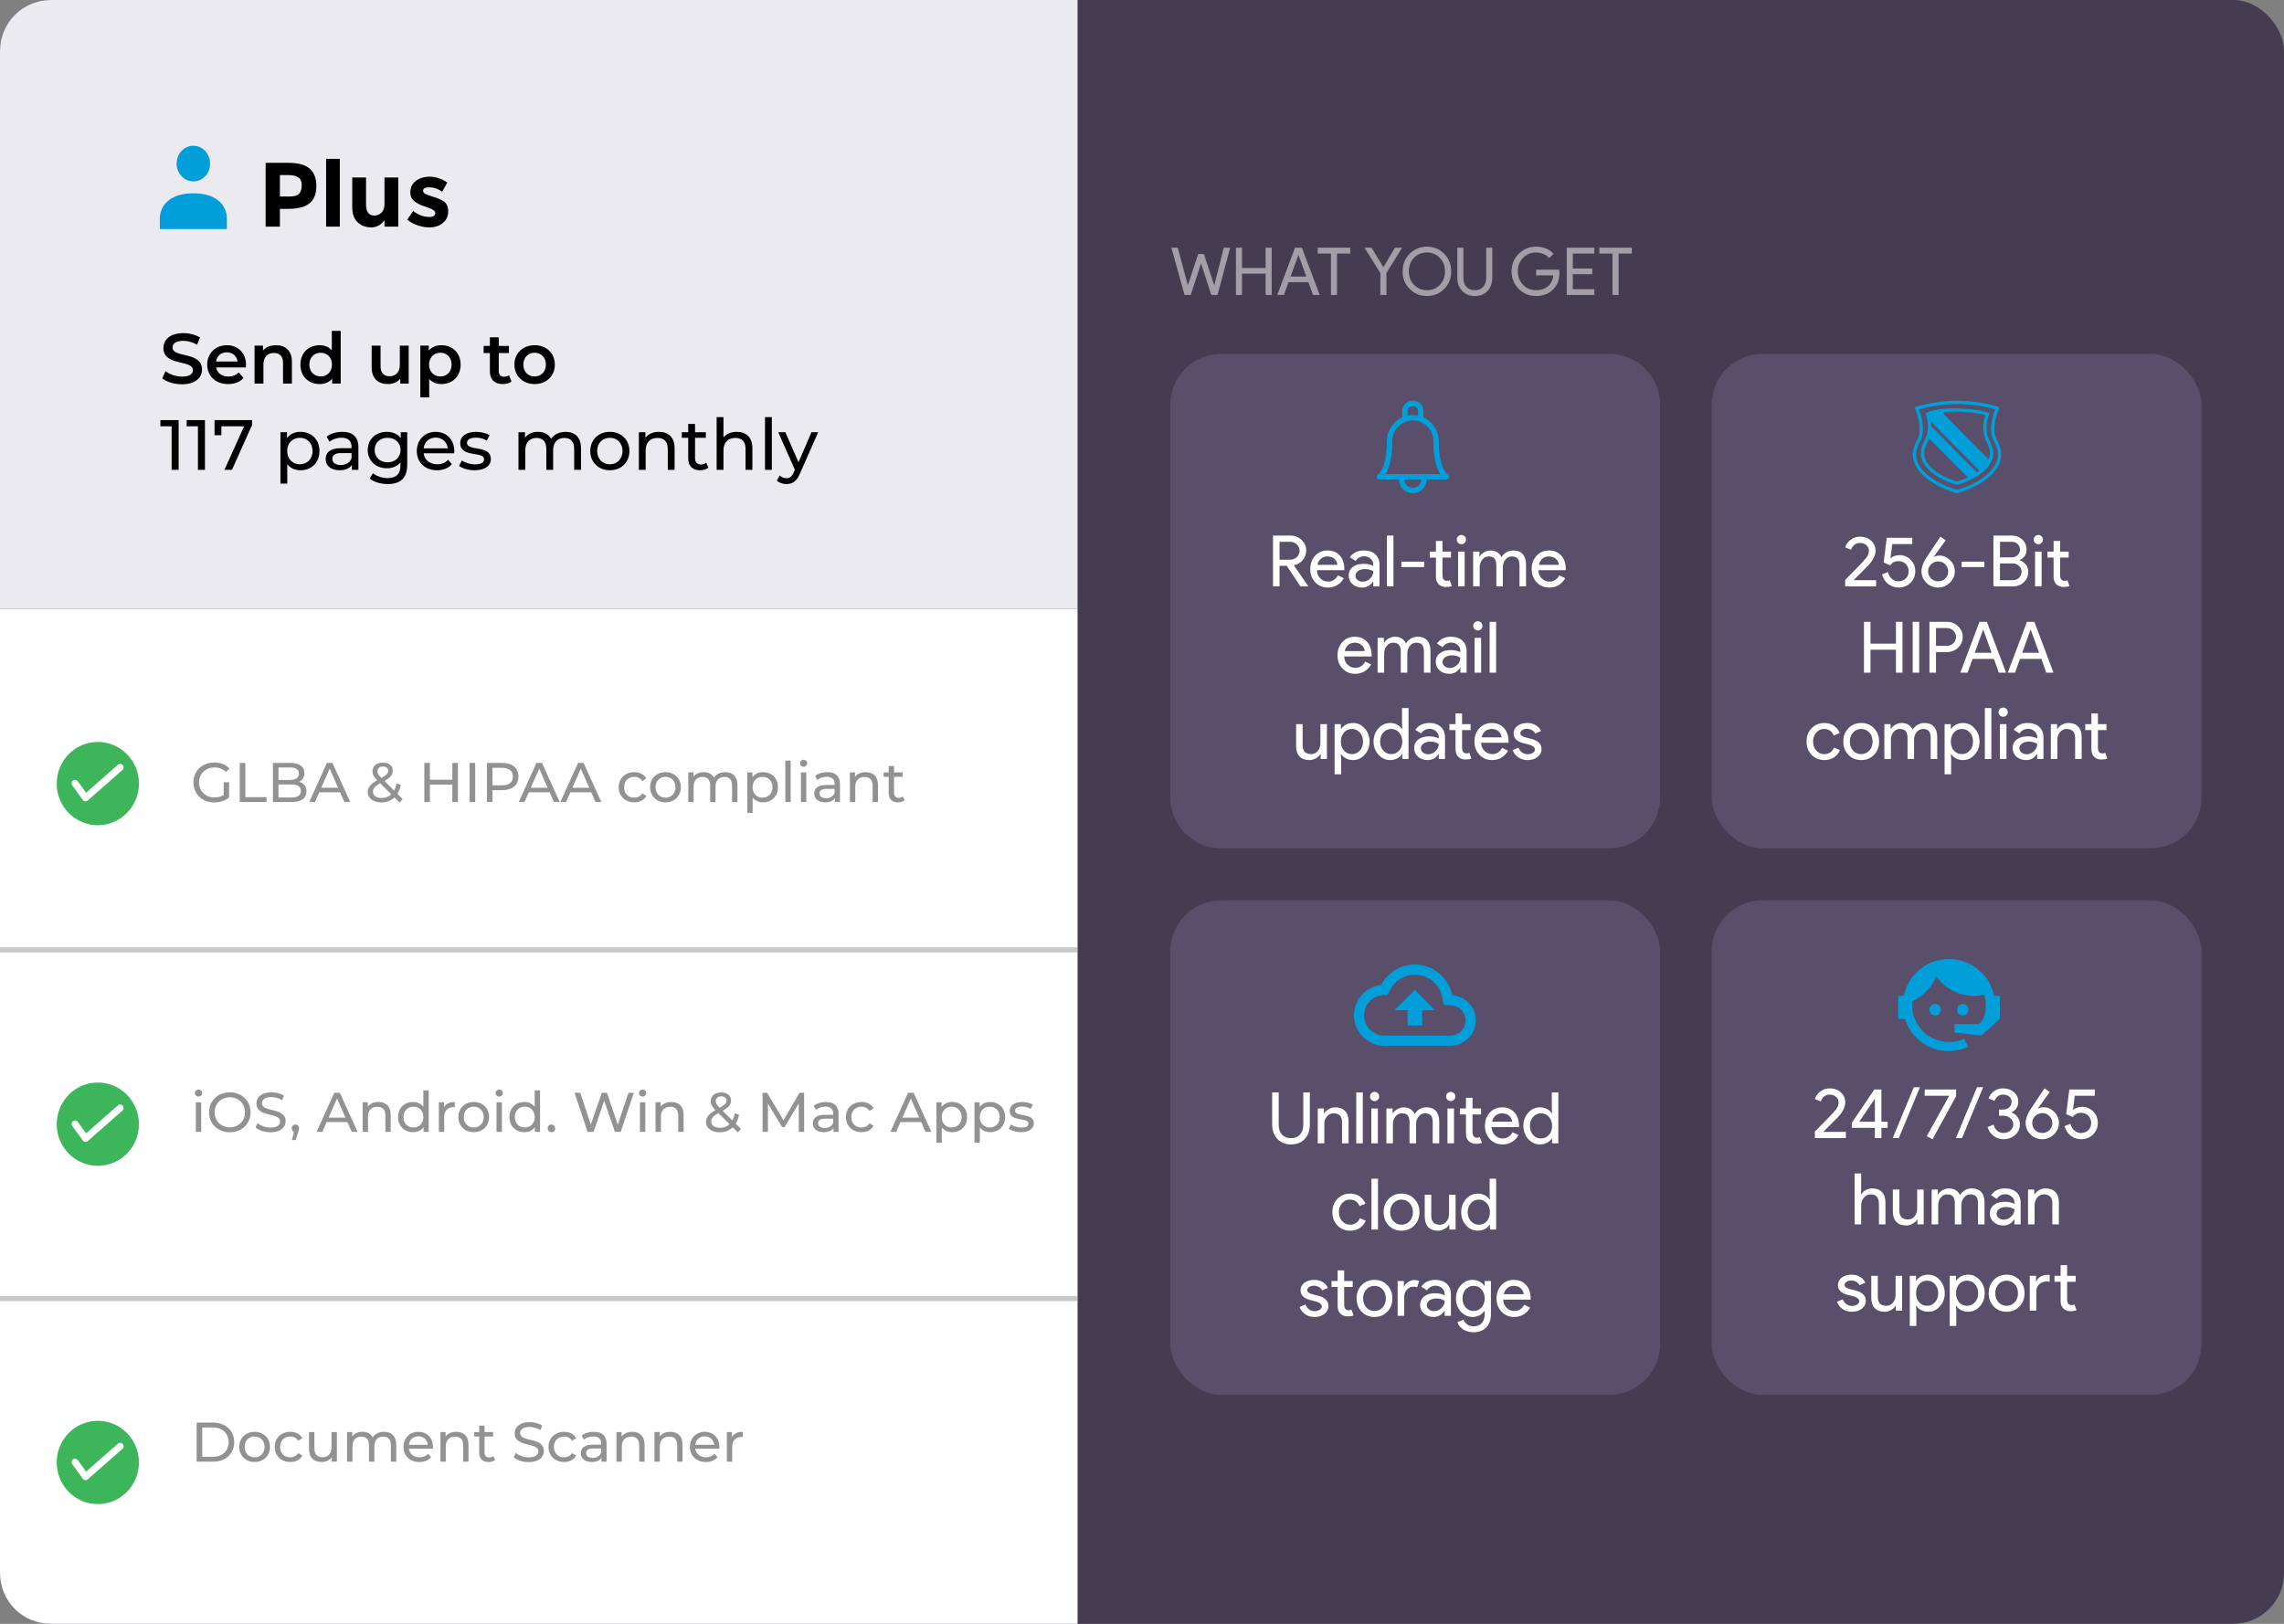
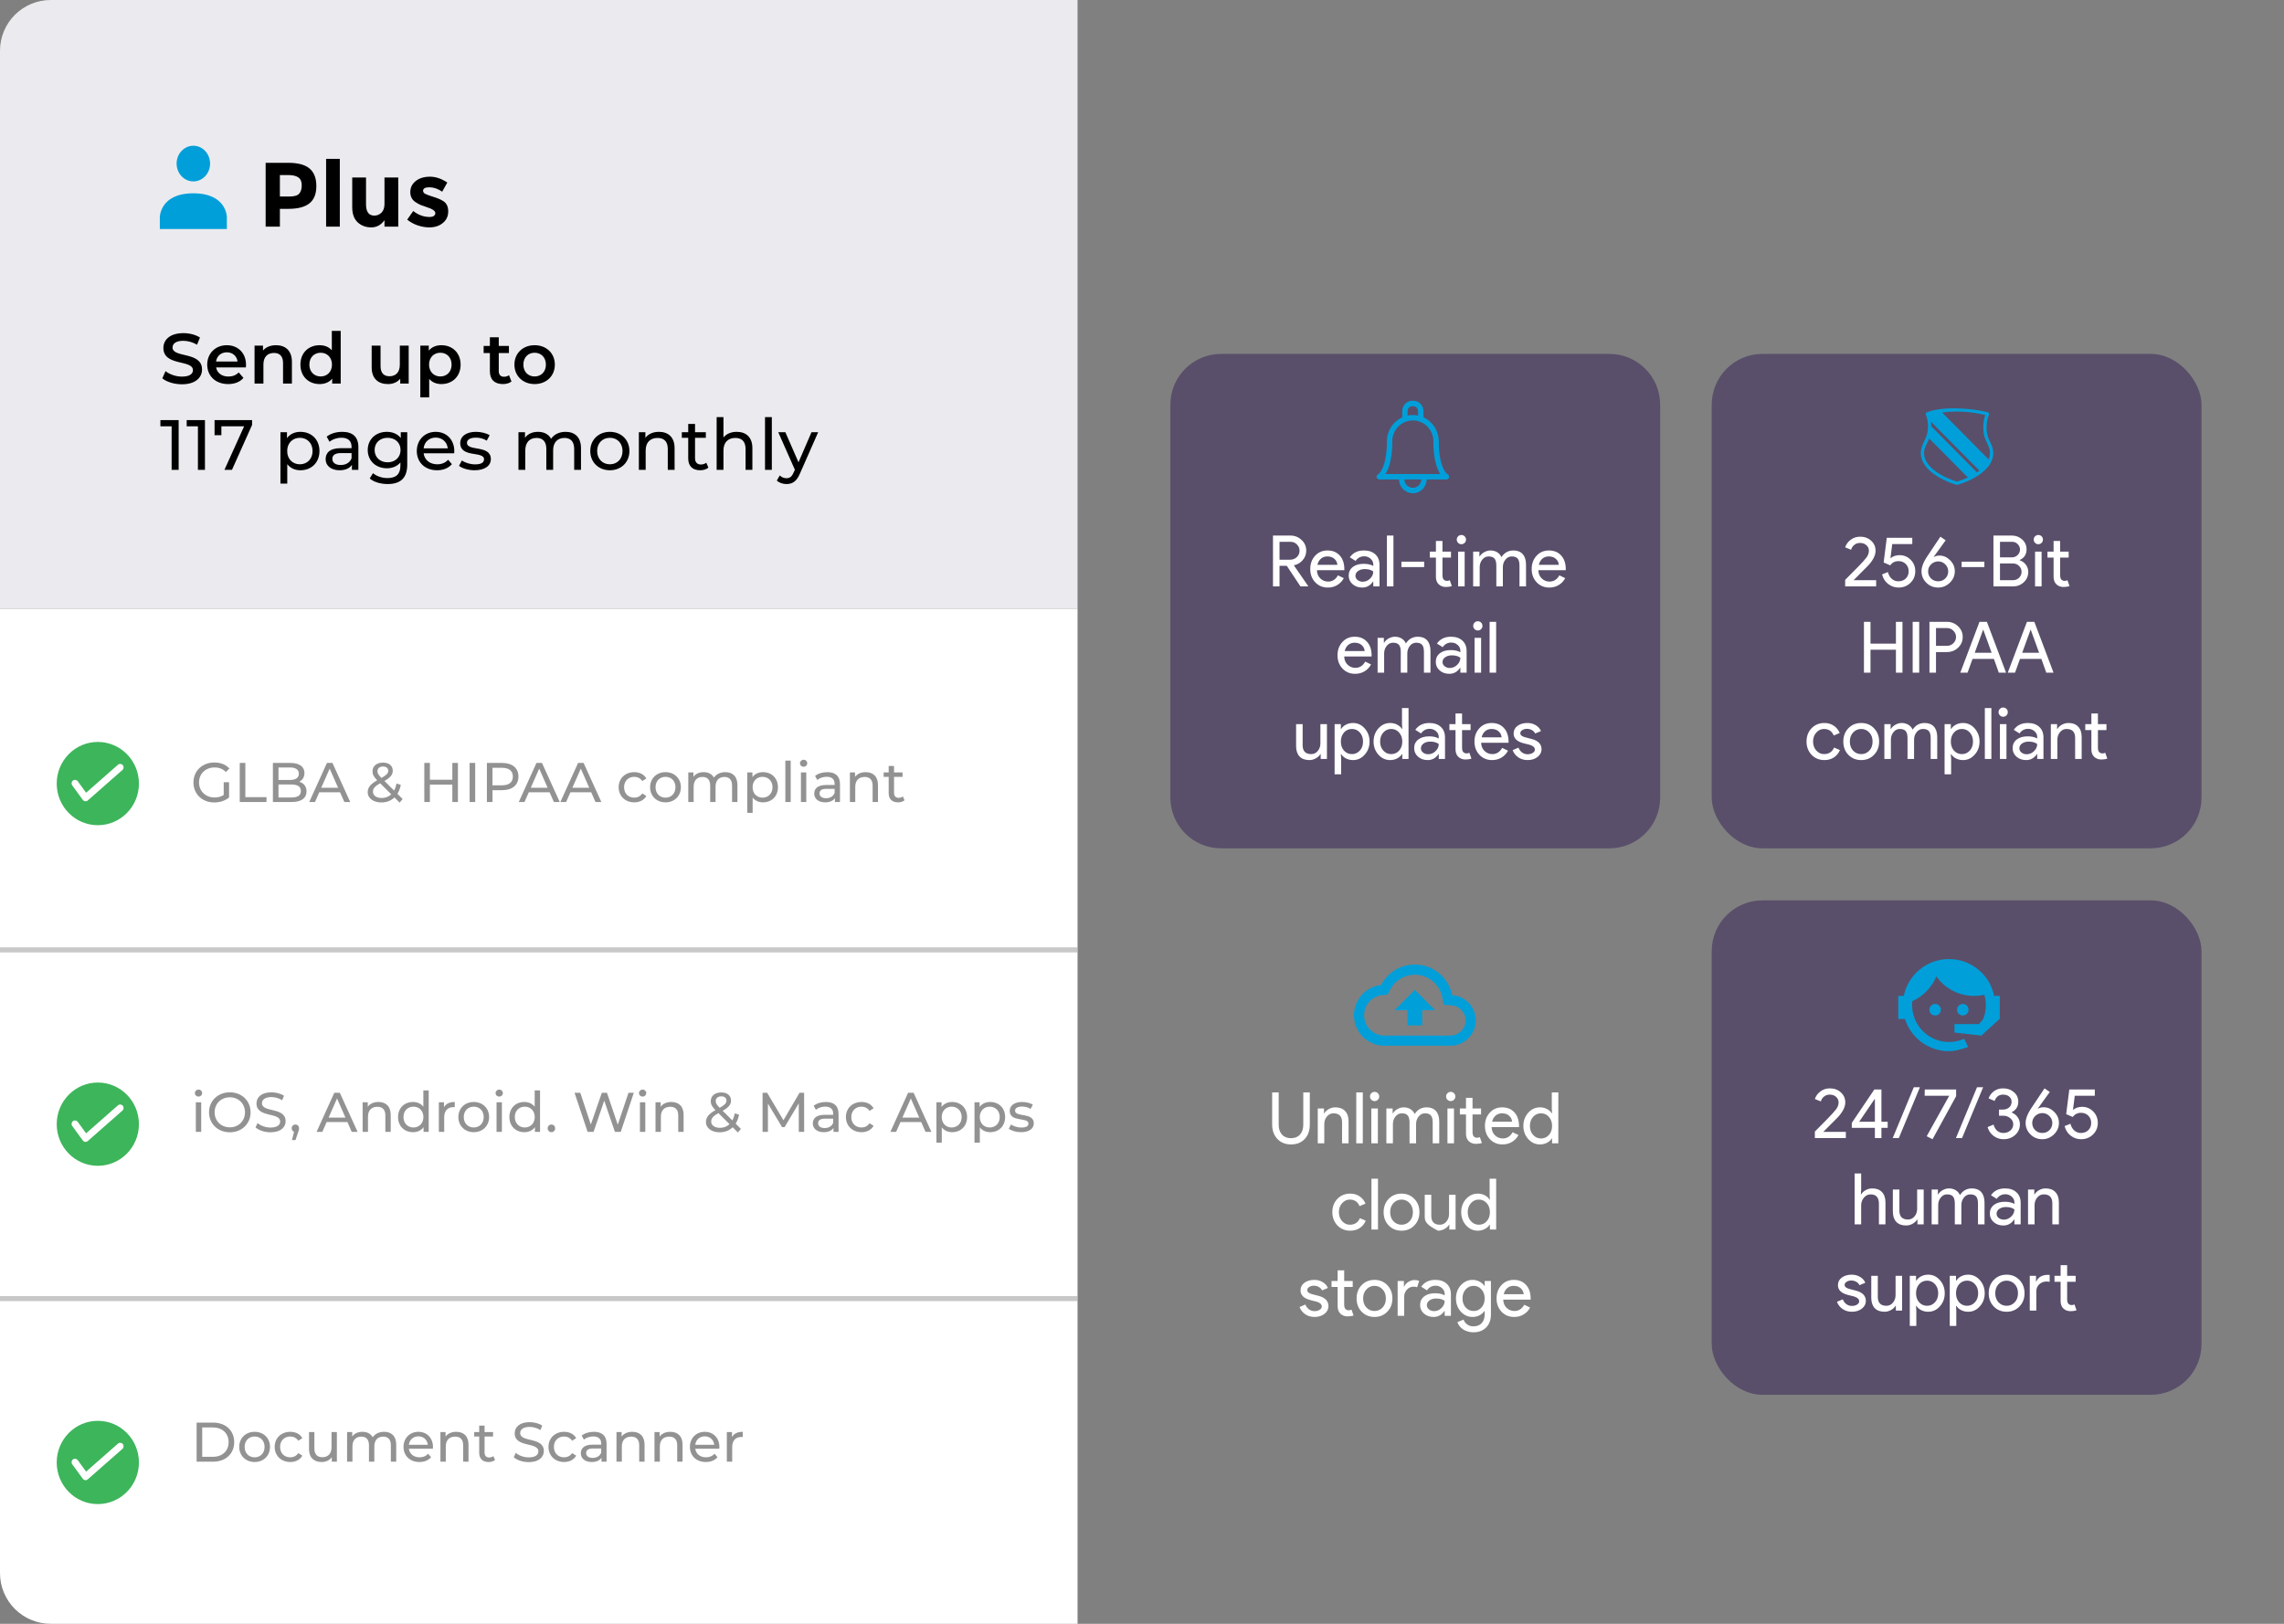
<svg xmlns="http://www.w3.org/2000/svg" width="450" height="320" viewBox="0 0 450 320" fill="none">
  <rect x="0" y="0" width="450" height="320" fill="#808080" stroke="none" />
-   <rect width="450" height="320" rx="10" fill="#443C51" />
  <path d="M0 10C0 4.477 4.477 0 10 0H212.302V120H0V10Z" fill="#EBEBEF" />
  <path d="M35.844 75.73C38.532 75.73 39.806 74.386 39.806 72.818C39.806 69.22 33.996 70.578 33.996 68.492C33.996 67.75 34.612 67.162 36.124 67.162C36.978 67.162 37.944 67.414 38.826 67.932L39.4 66.518C38.546 65.958 37.314 65.65 36.138 65.65C33.45 65.65 32.19 66.994 32.19 68.576C32.19 72.216 38.014 70.83 38.014 72.944C38.014 73.672 37.37 74.218 35.844 74.218C34.64 74.218 33.394 73.77 32.61 73.14L31.98 74.554C32.792 75.254 34.318 75.73 35.844 75.73ZM48.47 71.894C48.47 69.556 46.874 68.03 44.69 68.03C42.464 68.03 40.826 69.626 40.826 71.852C40.826 74.078 42.45 75.688 44.956 75.688C46.244 75.688 47.294 75.268 47.966 74.47L47.028 73.392C46.496 73.938 45.838 74.204 44.998 74.204C43.696 74.204 42.786 73.504 42.576 72.412H48.442C48.456 72.244 48.47 72.034 48.47 71.894ZM44.69 69.43C45.838 69.43 46.664 70.172 46.804 71.25H42.562C42.73 70.158 43.556 69.43 44.69 69.43ZM54.393 68.03C53.301 68.03 52.391 68.394 51.817 69.08V68.114H50.151V75.59H51.901V71.81C51.901 70.312 52.741 69.556 53.987 69.556C55.107 69.556 55.765 70.2 55.765 71.53V75.59H57.515V71.306C57.515 69.052 56.185 68.03 54.393 68.03ZM65.376 65.202V69.038C64.788 68.352 63.934 68.03 62.968 68.03C60.798 68.03 59.188 69.528 59.188 71.852C59.188 74.176 60.798 75.688 62.968 75.688C63.99 75.688 64.858 75.338 65.446 74.624V75.59H67.126V65.202H65.376ZM63.178 74.19C61.918 74.19 60.952 73.28 60.952 71.852C60.952 70.424 61.918 69.514 63.178 69.514C64.438 69.514 65.404 70.424 65.404 71.852C65.404 73.28 64.438 74.19 63.178 74.19ZM78.772 68.114V71.894C78.772 73.392 77.946 74.148 76.728 74.148C75.622 74.148 74.978 73.504 74.978 72.146V68.114H73.228V72.384C73.228 74.638 74.53 75.688 76.448 75.688C77.414 75.688 78.296 75.324 78.856 74.638V75.59H80.522V68.114H78.772ZM86.957 68.03C85.936 68.03 85.067 68.38 84.48 69.094V68.114H82.814V78.306H84.564V74.68C85.165 75.366 86.005 75.688 86.957 75.688C89.141 75.688 90.751 74.176 90.751 71.852C90.751 69.542 89.141 68.03 86.957 68.03ZM86.761 74.19C85.501 74.19 84.535 73.28 84.535 71.852C84.535 70.424 85.501 69.514 86.761 69.514C88.022 69.514 88.974 70.424 88.974 71.852C88.974 73.28 88.022 74.19 86.761 74.19ZM100.284 73.938C100.018 74.148 99.668 74.246 99.304 74.246C98.632 74.246 98.268 73.854 98.268 73.126V69.57H100.27V68.17H98.268V66.462H96.518V68.17H95.286V69.57H96.518V73.168C96.518 74.82 97.456 75.688 99.094 75.688C99.724 75.688 100.354 75.52 100.774 75.184L100.284 73.938ZM105.328 75.688C107.652 75.688 109.318 74.092 109.318 71.852C109.318 69.612 107.652 68.03 105.328 68.03C103.032 68.03 101.352 69.612 101.352 71.852C101.352 74.092 103.032 75.688 105.328 75.688ZM105.328 74.19C104.068 74.19 103.116 73.28 103.116 71.852C103.116 70.424 104.068 69.514 105.328 69.514C106.602 69.514 107.554 70.424 107.554 71.852C107.554 73.28 106.602 74.19 105.328 74.19ZM31.602 82.79V84.008H33.814V92.59H35.2V82.79H31.602ZM36.783 82.79V84.008H38.995V92.59H40.381V82.79H36.783ZM42.273 82.79V85.758H43.617V84.008H48.097L44.219 92.59H45.703L49.665 83.742V82.79H42.273ZM59.188 85.1C58.096 85.1 57.144 85.52 56.542 86.346V85.17H55.254V95.306H56.598V91.47C57.214 92.268 58.138 92.674 59.188 92.674C61.358 92.674 62.94 91.162 62.94 88.88C62.94 86.612 61.358 85.1 59.188 85.1ZM59.076 91.498C57.662 91.498 56.584 90.462 56.584 88.88C56.584 87.312 57.662 86.276 59.076 86.276C60.504 86.276 61.582 87.312 61.582 88.88C61.582 90.462 60.504 91.498 59.076 91.498ZM67.431 85.1C66.241 85.1 65.135 85.436 64.365 86.052L64.925 87.06C65.499 86.57 66.395 86.262 67.277 86.262C68.607 86.262 69.265 86.92 69.265 88.054V88.32H67.137C64.925 88.32 64.155 89.3 64.155 90.49C64.155 91.778 65.219 92.674 66.899 92.674C68.061 92.674 68.887 92.282 69.335 91.61V92.59H70.609V88.11C70.609 86.08 69.461 85.1 67.431 85.1ZM67.123 91.638C66.101 91.638 65.485 91.176 65.485 90.434C65.485 89.804 65.863 89.286 67.193 89.286H69.265V90.322C68.929 91.176 68.131 91.638 67.123 91.638ZM78.961 85.17V86.318C78.331 85.506 77.323 85.1 76.217 85.1C74.075 85.1 72.451 86.542 72.451 88.684C72.451 90.826 74.075 92.282 76.217 92.282C77.281 92.282 78.247 91.904 78.891 91.134V91.722C78.891 93.402 78.093 94.214 76.343 94.214C75.251 94.214 74.173 93.836 73.487 93.248L72.843 94.284C73.655 95.012 75.027 95.39 76.385 95.39C78.905 95.39 80.235 94.2 80.235 91.582V85.17H78.961ZM76.371 91.106C74.873 91.106 73.809 90.112 73.809 88.684C73.809 87.242 74.873 86.276 76.371 86.276C77.855 86.276 78.919 87.242 78.919 88.684C78.919 90.112 77.855 91.106 76.371 91.106ZM89.509 88.922C89.509 86.64 87.983 85.1 85.841 85.1C83.699 85.1 82.117 86.682 82.117 88.88C82.117 91.092 83.713 92.674 86.107 92.674C87.339 92.674 88.361 92.254 89.033 91.47L88.291 90.602C87.745 91.204 87.017 91.498 86.149 91.498C84.679 91.498 83.629 90.63 83.461 89.328H89.481C89.495 89.202 89.509 89.034 89.509 88.922ZM85.841 86.234C87.143 86.234 88.081 87.116 88.221 88.362H83.461C83.601 87.102 84.553 86.234 85.841 86.234ZM93.503 92.674C95.477 92.674 96.709 91.82 96.709 90.476C96.709 87.592 92.005 89.02 92.005 87.27C92.005 86.682 92.579 86.248 93.755 86.248C94.483 86.248 95.225 86.402 95.897 86.836L96.471 85.772C95.827 85.352 94.735 85.1 93.769 85.1C91.865 85.1 90.675 85.996 90.675 87.326C90.675 90.28 95.365 88.838 95.365 90.504C95.365 91.134 94.847 91.512 93.601 91.512C92.635 91.512 91.627 91.19 90.997 90.742L90.437 91.806C91.053 92.296 92.271 92.674 93.503 92.674ZM111.431 85.1C110.171 85.1 109.135 85.632 108.575 86.472C108.085 85.548 107.133 85.1 105.999 85.1C104.879 85.1 103.969 85.52 103.437 86.276V85.17H102.149V92.59H103.493V88.768C103.493 87.158 104.375 86.304 105.719 86.304C106.937 86.304 107.637 87.018 107.637 88.474V92.59H108.981V88.768C108.981 87.158 109.863 86.304 111.207 86.304C112.425 86.304 113.125 87.018 113.125 88.474V92.59H114.469V88.32C114.469 86.136 113.237 85.1 111.431 85.1ZM120.16 92.674C122.386 92.674 124.01 91.092 124.01 88.88C124.01 86.668 122.386 85.1 120.16 85.1C117.934 85.1 116.296 86.668 116.296 88.88C116.296 91.092 117.934 92.674 120.16 92.674ZM120.16 91.498C118.732 91.498 117.654 90.462 117.654 88.88C117.654 87.298 118.732 86.276 120.16 86.276C121.588 86.276 122.652 87.298 122.652 88.88C122.652 90.462 121.588 91.498 120.16 91.498ZM129.831 85.1C128.655 85.1 127.703 85.534 127.157 86.29V85.17H125.869V92.59H127.213V88.768C127.213 87.158 128.137 86.304 129.565 86.304C130.839 86.304 131.567 87.018 131.567 88.474V92.59H132.911V88.32C132.911 86.136 131.637 85.1 129.831 85.1ZM139.151 91.19C138.871 91.414 138.493 91.54 138.101 91.54C137.359 91.54 136.939 91.092 136.939 90.294V86.276H139.067V85.17H136.939V83.546H135.595V85.17H134.335V86.276H135.595V90.35C135.595 91.848 136.449 92.674 137.947 92.674C138.549 92.674 139.165 92.506 139.571 92.156L139.151 91.19ZM145.157 85.1C144.023 85.1 143.099 85.506 142.539 86.22V82.202H141.195V92.59H142.539V88.768C142.539 87.158 143.463 86.304 144.891 86.304C146.165 86.304 146.893 87.018 146.893 88.474V92.59H148.237V88.32C148.237 86.136 146.963 85.1 145.157 85.1ZM150.725 92.59H152.069V82.202H150.725V92.59ZM159.885 85.17L157.323 91.106L154.733 85.17H153.333L156.609 92.576L156.371 93.094C156.007 93.948 155.601 94.242 154.957 94.242C154.453 94.242 153.991 94.046 153.627 93.696L153.053 94.704C153.515 95.152 154.243 95.39 154.957 95.39C156.091 95.39 156.945 94.9 157.603 93.332L161.201 85.17H159.885Z" fill="black" />
  <path d="M56.784 32.085C58.716 32.085 60.12 32.463 60.996 33.219C61.884 33.963 62.328 35.115 62.328 36.675C62.328 38.223 61.872 39.357 60.96 40.077C60.06 40.797 58.68 41.157 56.82 41.157H55.146V44.667H52.338V32.085H56.784ZM57.036 38.727C57.972 38.727 58.608 38.541 58.944 38.169C59.28 37.785 59.448 37.233 59.448 36.513C59.448 35.781 59.226 35.265 58.782 34.965C58.35 34.653 57.672 34.497 56.748 34.497H55.146V38.727H57.036ZM66.95 44.667H64.25V31.311H66.95V44.667ZM75.751 40.203V34.983H78.469V44.667H75.751V43.389C75.079 44.337 74.21 44.811 73.141 44.811C72.085 44.811 71.198 44.481 70.478 43.821C69.757 43.149 69.397 42.159 69.397 40.851V34.983H72.115V40.257C72.115 41.745 72.662 42.489 73.754 42.489C74.293 42.489 74.761 42.297 75.157 41.913C75.553 41.517 75.751 40.947 75.751 40.203ZM88.309 41.661C88.309 42.609 87.955 43.371 87.247 43.947C86.551 44.523 85.663 44.811 84.583 44.811C83.863 44.811 83.113 44.685 82.333 44.433C81.553 44.169 80.851 43.785 80.227 43.281L81.415 41.589C82.423 42.369 83.497 42.759 84.637 42.759C84.985 42.759 85.261 42.693 85.465 42.561C85.669 42.417 85.771 42.231 85.771 42.003C85.771 41.775 85.627 41.565 85.339 41.373C85.063 41.181 84.655 41.001 84.115 40.833C83.587 40.665 83.179 40.521 82.891 40.401C82.615 40.281 82.297 40.107 81.937 39.879C81.205 39.423 80.839 38.751 80.839 37.863C80.839 36.963 81.199 36.231 81.919 35.667C82.639 35.103 83.569 34.821 84.709 34.821C85.849 34.821 86.989 35.205 88.129 35.973L87.121 37.773C86.281 37.197 85.441 36.909 84.601 36.909C83.773 36.909 83.359 37.137 83.359 37.593C83.359 37.845 83.491 38.043 83.755 38.187C84.019 38.331 84.457 38.499 85.069 38.691C85.681 38.883 86.113 39.033 86.365 39.141C86.629 39.237 86.941 39.393 87.301 39.609C87.973 40.017 88.309 40.701 88.309 41.661Z" fill="black" />
  <path d="M44.695 42.784V45.128H31.49V42.784C31.49 42.784 31.49 38.095 38.093 38.095C44.695 38.095 44.695 42.784 44.695 42.784ZM41.394 32.234C41.394 31.539 41.2 30.859 40.837 30.281C40.475 29.702 39.959 29.252 39.356 28.986C38.753 28.719 38.089 28.65 37.448 28.785C36.808 28.921 36.22 29.256 35.758 29.748C35.296 30.24 34.982 30.866 34.855 31.548C34.727 32.23 34.792 32.938 35.042 33.58C35.292 34.223 35.715 34.772 36.258 35.158C36.801 35.545 37.44 35.751 38.093 35.751C38.968 35.751 39.808 35.38 40.427 34.721C41.046 34.061 41.394 33.167 41.394 32.234Z" fill="#009FDA" />
  <path d="M10 320C4.477 320 -1.93825e-07 315.523 -4.3292e-07 310L-8.65841e-06 120L212.302 120L212.303 320L10 320Z" fill="white" />
  <path d="M44.075 156.665C43.525 157.017 42.919 157.16 42.27 157.16C40.499 157.16 39.212 155.895 39.212 154.201C39.212 152.485 40.499 151.242 42.282 151.242C43.151 151.242 43.877 151.517 44.514 152.133L45.197 151.451C44.492 150.67 43.459 150.263 42.237 150.263C39.85 150.263 38.112 151.924 38.112 154.201C38.112 156.478 39.85 158.139 42.215 158.139C43.294 158.139 44.361 157.809 45.13 157.16V154.157H44.075V156.665ZM47.236 158.051H52.505V157.094H48.337V150.351H47.236V158.051ZM58.949 154.058C59.554 153.761 59.983 153.178 59.983 152.342C59.983 151.099 58.993 150.351 57.222 150.351H53.768V158.051H57.442C59.389 158.051 60.39 157.292 60.39 155.972C60.39 154.949 59.818 154.3 58.949 154.058ZM57.123 151.242C58.245 151.242 58.883 151.66 58.883 152.474C58.883 153.288 58.245 153.706 57.123 153.706H54.868V151.242H57.123ZM57.398 157.16H54.868V154.597H57.398C58.619 154.597 59.279 154.993 59.279 155.884C59.279 156.775 58.619 157.16 57.398 157.16ZM67.846 158.051H69.001L65.503 150.351H64.414L60.927 158.051H62.06L62.907 156.126H66.999L67.846 158.051ZM63.292 155.246L64.953 151.473L66.614 155.246H63.292ZM79.33 157.468L78.296 156.434C78.604 155.95 78.835 155.356 78.967 154.674L78.12 154.399C78.021 154.938 77.856 155.4 77.647 155.796L75.744 153.904C76.921 153.233 77.383 152.672 77.383 151.891C77.383 150.89 76.635 150.285 75.469 150.285C74.204 150.285 73.39 150.978 73.39 152.012C73.39 152.584 73.621 153.079 74.314 153.772C72.983 154.531 72.444 155.191 72.444 156.137C72.444 157.314 73.577 158.139 75.139 158.139C76.162 158.139 77.042 157.798 77.713 157.149L78.736 158.172L79.33 157.468ZM75.469 151.055C76.129 151.055 76.492 151.396 76.492 151.902C76.492 152.386 76.162 152.738 75.15 153.31C74.523 152.672 74.369 152.386 74.369 151.99C74.369 151.44 74.776 151.055 75.469 151.055ZM75.205 157.259C74.171 157.259 73.478 156.764 73.478 156.027C73.478 155.411 73.819 154.96 74.897 154.355L77.086 156.533C76.591 157.017 75.942 157.259 75.205 157.259ZM89.121 150.351V153.662H84.699V150.351H83.599V158.051H84.699V154.619H89.121V158.051H90.221V150.351H89.121ZM92.526 158.051H93.626V150.351H92.526V158.051ZM98.934 150.351H95.931V158.051H97.031V155.719H98.934C100.936 155.719 102.146 154.707 102.146 153.035C102.146 151.363 100.936 150.351 98.934 150.351ZM98.901 154.762H97.031V151.308H98.901C100.309 151.308 101.046 151.935 101.046 153.035C101.046 154.135 100.309 154.762 98.901 154.762ZM109.128 158.051H110.283L106.785 150.351H105.696L102.209 158.051H103.342L104.189 156.126H108.281L109.128 158.051ZM104.574 155.246L106.235 151.473L107.896 155.246H104.574ZM117.325 158.051H118.48L114.982 150.351H113.893L110.406 158.051H111.539L112.386 156.126H116.478L117.325 158.051ZM112.771 155.246L114.432 151.473L116.093 155.246H112.771ZM124.969 158.117C126.014 158.117 126.883 157.677 127.345 156.863L126.542 156.357C126.168 156.929 125.596 157.193 124.958 157.193C123.814 157.193 122.956 156.401 122.956 155.136C122.956 153.893 123.814 153.09 124.958 153.09C125.596 153.09 126.168 153.354 126.542 153.926L127.345 153.409C126.883 152.595 126.014 152.166 124.969 152.166C123.176 152.166 121.889 153.398 121.889 155.136C121.889 156.874 123.176 158.117 124.969 158.117ZM131.123 158.117C132.872 158.117 134.148 156.874 134.148 155.136C134.148 153.398 132.872 152.166 131.123 152.166C129.374 152.166 128.087 153.398 128.087 155.136C128.087 156.874 129.374 158.117 131.123 158.117ZM131.123 157.193C130.001 157.193 129.154 156.379 129.154 155.136C129.154 153.893 130.001 153.09 131.123 153.09C132.245 153.09 133.081 153.893 133.081 155.136C133.081 156.379 132.245 157.193 131.123 157.193ZM142.902 152.166C141.912 152.166 141.098 152.584 140.658 153.244C140.273 152.518 139.525 152.166 138.634 152.166C137.754 152.166 137.039 152.496 136.621 153.09V152.221H135.609V158.051H136.665V155.048C136.665 153.783 137.358 153.112 138.414 153.112C139.371 153.112 139.921 153.673 139.921 154.817V158.051H140.977V155.048C140.977 153.783 141.67 153.112 142.726 153.112C143.683 153.112 144.233 153.673 144.233 154.817V158.051H145.289V154.696C145.289 152.98 144.321 152.166 142.902 152.166ZM150.323 152.166C149.465 152.166 148.717 152.496 148.244 153.145V152.221H147.232V160.185H148.288V157.171C148.772 157.798 149.498 158.117 150.323 158.117C152.028 158.117 153.271 156.929 153.271 155.136C153.271 153.354 152.028 152.166 150.323 152.166ZM150.235 157.193C149.124 157.193 148.277 156.379 148.277 155.136C148.277 153.904 149.124 153.09 150.235 153.09C151.357 153.09 152.204 153.904 152.204 155.136C152.204 156.379 151.357 157.193 150.235 157.193ZM154.73 158.051H155.786V149.889H154.73V158.051ZM158.33 151.099C158.748 151.099 159.045 150.791 159.045 150.395C159.045 150.021 158.737 149.724 158.33 149.724C157.923 149.724 157.615 150.032 157.615 150.417C157.615 150.802 157.923 151.099 158.33 151.099ZM157.802 158.051H158.858V152.221H157.802V158.051ZM162.998 152.166C162.063 152.166 161.194 152.43 160.589 152.914L161.029 153.706C161.48 153.321 162.184 153.079 162.877 153.079C163.922 153.079 164.439 153.596 164.439 154.487V154.696H162.767C161.029 154.696 160.424 155.466 160.424 156.401C160.424 157.413 161.26 158.117 162.58 158.117C163.493 158.117 164.142 157.809 164.494 157.281V158.051H165.495V154.531C165.495 152.936 164.593 152.166 162.998 152.166ZM162.756 157.303C161.953 157.303 161.469 156.94 161.469 156.357C161.469 155.862 161.766 155.455 162.811 155.455H164.439V156.269C164.175 156.94 163.548 157.303 162.756 157.303ZM170.562 152.166C169.638 152.166 168.89 152.507 168.461 153.101V152.221H167.449V158.051H168.505V155.048C168.505 153.783 169.231 153.112 170.353 153.112C171.354 153.112 171.926 153.673 171.926 154.817V158.051H172.982V154.696C172.982 152.98 171.981 152.166 170.562 152.166ZM177.884 156.951C177.664 157.127 177.367 157.226 177.059 157.226C176.476 157.226 176.146 156.874 176.146 156.247V153.09H177.818V152.221H176.146V150.945H175.09V152.221H174.1V153.09H175.09V156.291C175.09 157.468 175.761 158.117 176.938 158.117C177.411 158.117 177.895 157.985 178.214 157.71L177.884 156.951ZM39.114 216.099C39.532 216.099 39.828 215.791 39.828 215.395C39.828 215.021 39.52 214.724 39.114 214.724C38.706 214.724 38.398 215.032 38.398 215.417C38.398 215.802 38.706 216.099 39.114 216.099ZM38.586 223.051H39.642V217.221H38.586V223.051ZM45.288 223.139C47.631 223.139 49.369 221.467 49.369 219.201C49.369 216.935 47.631 215.263 45.288 215.263C42.923 215.263 41.185 216.946 41.185 219.201C41.185 221.456 42.923 223.139 45.288 223.139ZM45.288 222.16C43.561 222.16 42.285 220.906 42.285 219.201C42.285 217.496 43.561 216.242 45.288 216.242C46.993 216.242 48.269 217.496 48.269 219.201C48.269 220.906 46.993 222.16 45.288 222.16ZM53.294 223.139C55.329 223.139 56.275 222.127 56.275 220.95C56.275 218.123 51.611 219.3 51.611 217.419C51.611 216.748 52.172 216.198 53.481 216.198C54.163 216.198 54.922 216.396 55.593 216.825L55.956 215.945C55.318 215.505 54.383 215.263 53.481 215.263C51.457 215.263 50.533 216.275 50.533 217.463C50.533 220.323 55.197 219.135 55.197 221.016C55.197 221.687 54.625 222.204 53.294 222.204C52.304 222.204 51.325 221.83 50.753 221.313L50.346 222.171C50.962 222.743 52.117 223.139 53.294 223.139ZM58.207 221.61C57.789 221.61 57.47 221.918 57.47 222.358C57.47 222.688 57.657 222.941 57.932 223.04L57.525 224.679H58.218L58.735 223.15C58.878 222.743 58.922 222.578 58.922 222.358C58.922 221.929 58.625 221.61 58.207 221.61ZM69.296 223.051H70.451L66.953 215.351H65.864L62.377 223.051H63.51L64.357 221.126H68.449L69.296 223.051ZM64.742 220.246L66.403 216.473L68.064 220.246H64.742ZM74.559 217.166C73.635 217.166 72.887 217.507 72.458 218.101V217.221H71.446V223.051H72.502V220.048C72.502 218.783 73.228 218.112 74.35 218.112C75.351 218.112 75.923 218.673 75.923 219.817V223.051H76.979V219.696C76.979 217.98 75.978 217.166 74.559 217.166ZM83.409 214.889V218.101C82.925 217.474 82.199 217.166 81.374 217.166C79.669 217.166 78.426 218.354 78.426 220.136C78.426 221.918 79.669 223.117 81.374 223.117C82.232 223.117 82.98 222.787 83.453 222.127V223.051H84.465V214.889H83.409ZM81.462 222.193C80.34 222.193 79.493 221.379 79.493 220.136C79.493 218.893 80.34 218.09 81.462 218.09C82.573 218.09 83.42 218.893 83.42 220.136C83.42 221.379 82.573 222.193 81.462 222.193ZM87.475 218.2V217.221H86.463V223.051H87.519V220.147C87.519 218.871 88.223 218.178 89.356 218.178C89.433 218.178 89.51 218.178 89.598 218.189V217.166C88.575 217.166 87.849 217.518 87.475 218.2ZM93.343 223.117C95.092 223.117 96.368 221.874 96.368 220.136C96.368 218.398 95.092 217.166 93.343 217.166C91.594 217.166 90.307 218.398 90.307 220.136C90.307 221.874 91.594 223.117 93.343 223.117ZM93.343 222.193C92.221 222.193 91.374 221.379 91.374 220.136C91.374 218.893 92.221 218.09 93.343 218.09C94.465 218.09 95.301 218.893 95.301 220.136C95.301 221.379 94.465 222.193 93.343 222.193ZM98.357 216.099C98.775 216.099 99.072 215.791 99.072 215.395C99.072 215.021 98.764 214.724 98.357 214.724C97.95 214.724 97.642 215.032 97.642 215.417C97.642 215.802 97.95 216.099 98.357 216.099ZM97.829 223.051H98.885V217.221H97.829V223.051ZM105.345 214.889V218.101C104.861 217.474 104.135 217.166 103.31 217.166C101.605 217.166 100.362 218.354 100.362 220.136C100.362 221.918 101.605 223.117 103.31 223.117C104.168 223.117 104.916 222.787 105.389 222.127V223.051H106.401V214.889H105.345ZM103.398 222.193C102.276 222.193 101.429 221.379 101.429 220.136C101.429 218.893 102.276 218.09 103.398 218.09C104.509 218.09 105.356 218.893 105.356 220.136C105.356 221.379 104.509 222.193 103.398 222.193ZM108.652 223.117C109.048 223.117 109.378 222.798 109.378 222.358C109.378 221.918 109.048 221.61 108.652 221.61C108.245 221.61 107.904 221.918 107.904 222.358C107.904 222.798 108.245 223.117 108.652 223.117ZM123.833 215.351L121.71 221.643L119.587 215.351H118.575L116.408 221.61L114.329 215.351H113.196L115.77 223.051H116.947L119.048 216.902L121.149 223.051H122.304L124.878 215.351H123.833ZM126.609 216.099C127.027 216.099 127.324 215.791 127.324 215.395C127.324 215.021 127.016 214.724 126.609 214.724C126.202 214.724 125.894 215.032 125.894 215.417C125.894 215.802 126.202 216.099 126.609 216.099ZM126.081 223.051H127.137V217.221H126.081V223.051ZM132.266 217.166C131.342 217.166 130.594 217.507 130.165 218.101V217.221H129.153V223.051H130.209V220.048C130.209 218.783 130.935 218.112 132.057 218.112C133.058 218.112 133.63 218.673 133.63 219.817V223.051H134.686V219.696C134.686 217.98 133.685 217.166 132.266 217.166ZM145.974 222.468L144.94 221.434C145.248 220.95 145.479 220.356 145.611 219.674L144.764 219.399C144.665 219.938 144.5 220.4 144.291 220.796L142.388 218.904C143.565 218.233 144.027 217.672 144.027 216.891C144.027 215.89 143.279 215.285 142.113 215.285C140.848 215.285 140.034 215.978 140.034 217.012C140.034 217.584 140.265 218.079 140.958 218.772C139.627 219.531 139.088 220.191 139.088 221.137C139.088 222.314 140.221 223.139 141.783 223.139C142.806 223.139 143.686 222.798 144.357 222.149L145.38 223.172L145.974 222.468ZM142.113 216.055C142.773 216.055 143.136 216.396 143.136 216.902C143.136 217.386 142.806 217.738 141.794 218.31C141.167 217.672 141.013 217.386 141.013 216.99C141.013 216.44 141.42 216.055 142.113 216.055ZM141.849 222.259C140.815 222.259 140.122 221.764 140.122 221.027C140.122 220.411 140.463 219.96 141.541 219.355L143.73 221.533C143.235 222.017 142.586 222.259 141.849 222.259ZM158.438 223.051L158.427 215.351H157.525L154.357 220.763L151.145 215.351H150.243V223.051H151.299V217.474L154.082 222.116H154.588L157.371 217.441L157.382 223.051H158.438ZM162.718 217.166C161.783 217.166 160.914 217.43 160.309 217.914L160.749 218.706C161.2 218.321 161.904 218.079 162.597 218.079C163.642 218.079 164.159 218.596 164.159 219.487V219.696H162.487C160.749 219.696 160.144 220.466 160.144 221.401C160.144 222.413 160.98 223.117 162.3 223.117C163.213 223.117 163.862 222.809 164.214 222.281V223.051H165.215V219.531C165.215 217.936 164.313 217.166 162.718 217.166ZM162.476 222.303C161.673 222.303 161.189 221.94 161.189 221.357C161.189 220.862 161.486 220.455 162.531 220.455H164.159V221.269C163.895 221.94 163.268 222.303 162.476 222.303ZM169.743 223.117C170.788 223.117 171.657 222.677 172.119 221.863L171.316 221.357C170.942 221.929 170.37 222.193 169.732 222.193C168.588 222.193 167.73 221.401 167.73 220.136C167.73 218.893 168.588 218.09 169.732 218.09C170.37 218.09 170.942 218.354 171.316 218.926L172.119 218.409C171.657 217.595 170.788 217.166 169.743 217.166C167.95 217.166 166.663 218.398 166.663 220.136C166.663 221.874 167.95 223.117 169.743 223.117ZM182.347 223.051H183.502L180.004 215.351H178.915L175.428 223.051H176.561L177.408 221.126H181.5L182.347 223.051ZM177.793 220.246L179.454 216.473L181.115 220.246H177.793ZM187.588 217.166C186.73 217.166 185.982 217.496 185.509 218.145V217.221H184.497V225.185H185.553V222.171C186.037 222.798 186.763 223.117 187.588 223.117C189.293 223.117 190.536 221.929 190.536 220.136C190.536 218.354 189.293 217.166 187.588 217.166ZM187.5 222.193C186.389 222.193 185.542 221.379 185.542 220.136C185.542 218.904 186.389 218.09 187.5 218.09C188.622 218.09 189.469 218.904 189.469 220.136C189.469 221.379 188.622 222.193 187.5 222.193ZM195.086 217.166C194.228 217.166 193.48 217.496 193.007 218.145V217.221H191.995V225.185H193.051V222.171C193.535 222.798 194.261 223.117 195.086 223.117C196.791 223.117 198.034 221.929 198.034 220.136C198.034 218.354 196.791 217.166 195.086 217.166ZM194.998 222.193C193.887 222.193 193.04 221.379 193.04 220.136C193.04 218.904 193.887 218.09 194.998 218.09C196.12 218.09 196.967 218.904 196.967 220.136C196.967 221.379 196.12 222.193 194.998 222.193ZM201.165 223.117C202.716 223.117 203.684 222.446 203.684 221.39C203.684 219.124 199.988 220.246 199.988 218.871C199.988 218.409 200.439 218.068 201.363 218.068C201.935 218.068 202.518 218.189 203.046 218.53L203.497 217.694C202.991 217.364 202.133 217.166 201.374 217.166C199.878 217.166 198.943 217.87 198.943 218.915C198.943 221.236 202.628 220.103 202.628 221.412C202.628 221.907 202.221 222.204 201.242 222.204C200.483 222.204 199.691 221.951 199.196 221.599L198.756 222.435C199.24 222.82 200.197 223.117 201.165 223.117ZM38.739 288.051H41.984C44.459 288.051 46.142 286.489 46.142 284.201C46.142 281.913 44.459 280.351 41.984 280.351H38.739V288.051ZM39.84 287.094V281.308H41.919C43.822 281.308 45.042 282.474 45.042 284.201C45.042 285.928 43.822 287.094 41.919 287.094H39.84ZM50.17 288.117C51.919 288.117 53.195 286.874 53.195 285.136C53.195 283.398 51.919 282.166 50.17 282.166C48.421 282.166 47.134 283.398 47.134 285.136C47.134 286.874 48.421 288.117 50.17 288.117ZM50.17 287.193C49.048 287.193 48.201 286.379 48.201 285.136C48.201 283.893 49.048 283.09 50.17 283.09C51.292 283.09 52.128 283.893 52.128 285.136C52.128 286.379 51.292 287.193 50.17 287.193ZM57.197 288.117C58.242 288.117 59.111 287.677 59.573 286.863L58.77 286.357C58.396 286.929 57.824 287.193 57.186 287.193C56.042 287.193 55.184 286.401 55.184 285.136C55.184 283.893 56.042 283.09 57.186 283.09C57.824 283.09 58.396 283.354 58.77 283.926L59.573 283.409C59.111 282.595 58.242 282.166 57.197 282.166C55.404 282.166 54.117 283.398 54.117 285.136C54.117 286.874 55.404 288.117 57.197 288.117ZM65.318 282.221V285.235C65.318 286.489 64.614 287.171 63.514 287.171C62.513 287.171 61.941 286.599 61.941 285.455V282.221H60.885V285.576C60.885 287.292 61.886 288.117 63.393 288.117C64.218 288.117 64.944 287.776 65.373 287.171V288.051H66.374V282.221H65.318ZM75.677 282.166C74.687 282.166 73.873 282.584 73.433 283.244C73.048 282.518 72.3 282.166 71.409 282.166C70.529 282.166 69.814 282.496 69.396 283.09V282.221H68.384V288.051H69.44V285.048C69.44 283.783 70.133 283.112 71.189 283.112C72.146 283.112 72.696 283.673 72.696 284.817V288.051H73.752V285.048C73.752 283.783 74.445 283.112 75.501 283.112C76.458 283.112 77.008 283.673 77.008 284.817V288.051H78.064V284.696C78.064 282.98 77.096 282.166 75.677 282.166ZM85.309 285.169C85.309 283.376 84.11 282.166 82.427 282.166C80.744 282.166 79.501 283.409 79.501 285.136C79.501 286.874 80.755 288.117 82.636 288.117C83.604 288.117 84.407 287.787 84.935 287.171L84.352 286.489C83.923 286.962 83.351 287.193 82.669 287.193C81.514 287.193 80.689 286.511 80.557 285.488H85.287C85.298 285.389 85.309 285.257 85.309 285.169ZM82.427 283.057C83.45 283.057 84.187 283.75 84.297 284.729H80.557C80.667 283.739 81.415 283.057 82.427 283.057ZM89.888 282.166C88.964 282.166 88.216 282.507 87.787 283.101V282.221H86.775V288.051H87.831V285.048C87.831 283.783 88.557 283.112 89.679 283.112C90.68 283.112 91.252 283.673 91.252 284.817V288.051H92.308V284.696C92.308 282.98 91.307 282.166 89.888 282.166ZM97.21 286.951C96.99 287.127 96.693 287.226 96.385 287.226C95.802 287.226 95.472 286.874 95.472 286.247V283.09H97.144V282.221H95.472V280.945H94.416V282.221H93.426V283.09H94.416V286.291C94.416 287.468 95.087 288.117 96.264 288.117C96.737 288.117 97.221 287.985 97.54 287.71L97.21 286.951ZM104.169 288.139C106.204 288.139 107.15 287.127 107.15 285.95C107.15 283.123 102.486 284.3 102.486 282.419C102.486 281.748 103.047 281.198 104.356 281.198C105.038 281.198 105.797 281.396 106.468 281.825L106.831 280.945C106.193 280.505 105.258 280.263 104.356 280.263C102.332 280.263 101.408 281.275 101.408 282.463C101.408 285.323 106.072 284.135 106.072 286.016C106.072 286.687 105.5 287.204 104.169 287.204C103.179 287.204 102.2 286.83 101.628 286.313L101.221 287.171C101.837 287.743 102.992 288.139 104.169 288.139ZM111.144 288.117C112.189 288.117 113.058 287.677 113.52 286.863L112.717 286.357C112.343 286.929 111.771 287.193 111.133 287.193C109.989 287.193 109.131 286.401 109.131 285.136C109.131 283.893 109.989 283.09 111.133 283.09C111.771 283.09 112.343 283.354 112.717 283.926L113.52 283.409C113.058 282.595 112.189 282.166 111.144 282.166C109.351 282.166 108.064 283.398 108.064 285.136C108.064 286.874 109.351 288.117 111.144 288.117ZM117.01 282.166C116.075 282.166 115.206 282.43 114.601 282.914L115.041 283.706C115.492 283.321 116.196 283.079 116.889 283.079C117.934 283.079 118.451 283.596 118.451 284.487V284.696H116.779C115.041 284.696 114.436 285.466 114.436 286.401C114.436 287.413 115.272 288.117 116.592 288.117C117.505 288.117 118.154 287.809 118.506 287.281V288.051H119.507V284.531C119.507 282.936 118.605 282.166 117.01 282.166ZM116.768 287.303C115.965 287.303 115.481 286.94 115.481 286.357C115.481 285.862 115.778 285.455 116.823 285.455H118.451V286.269C118.187 286.94 117.56 287.303 116.768 287.303ZM124.574 282.166C123.65 282.166 122.902 282.507 122.473 283.101V282.221H121.461V288.051H122.517V285.048C122.517 283.783 123.243 283.112 124.365 283.112C125.366 283.112 125.938 283.673 125.938 284.817V288.051H126.994V284.696C126.994 282.98 125.993 282.166 124.574 282.166ZM132.062 282.166C131.138 282.166 130.39 282.507 129.961 283.101V282.221H128.949V288.051H130.005V285.048C130.005 283.783 130.731 283.112 131.853 283.112C132.854 283.112 133.426 283.673 133.426 284.817V288.051H134.482V284.696C134.482 282.98 133.481 282.166 132.062 282.166ZM141.737 285.169C141.737 283.376 140.538 282.166 138.855 282.166C137.172 282.166 135.929 283.409 135.929 285.136C135.929 286.874 137.183 288.117 139.064 288.117C140.032 288.117 140.835 287.787 141.363 287.171L140.78 286.489C140.351 286.962 139.779 287.193 139.097 287.193C137.942 287.193 137.117 286.511 136.985 285.488H141.715C141.726 285.389 141.737 285.257 141.737 285.169ZM138.855 283.057C139.878 283.057 140.615 283.75 140.725 284.729H136.985C137.095 283.739 137.843 283.057 138.855 283.057ZM144.216 283.2V282.221H143.204V288.051H144.26V285.147C144.26 283.871 144.964 283.178 146.097 283.178C146.174 283.178 146.251 283.178 146.339 283.189V282.166C145.316 282.166 144.59 282.518 144.216 283.2Z" fill="#929292" />
  <path fill-rule="evenodd" clip-rule="evenodd" d="M19.273 162.622C14.8 162.622 11.174 158.949 11.174 154.417C11.174 149.885 14.8 146.212 19.273 146.212C23.746 146.212 27.373 149.885 27.373 154.417C27.373 158.949 23.746 162.622 19.273 162.622ZM23.235 150.71L16.966 156.222L15.316 153.961C15.095 153.657 14.672 153.593 14.372 153.817C14.073 154.041 14.009 154.47 14.231 154.773L16.314 157.63C16.548 157.95 17.002 158.001 17.3 157.74L24.119 151.743C24.401 151.495 24.431 151.063 24.187 150.778C23.942 150.493 23.516 150.462 23.235 150.71Z" fill="#3DB55B" />
  <path fill-rule="evenodd" clip-rule="evenodd" d="M19.273 229.744C14.8 229.744 11.174 226.07 11.174 221.538C11.174 217.007 14.8 213.333 19.273 213.333C23.746 213.333 27.373 217.007 27.373 221.538C27.373 226.07 23.746 229.744 19.273 229.744ZM23.235 217.831L16.966 223.343L15.316 221.082C15.095 220.778 14.672 220.714 14.372 220.938C14.073 221.163 14.009 221.591 14.231 221.895L16.314 224.751C16.548 225.072 17.002 225.122 17.3 224.861L24.119 218.864C24.401 218.616 24.431 218.185 24.187 217.899C23.942 217.614 23.516 217.584 23.235 217.831Z" fill="#3DB55B" />
  <path fill-rule="evenodd" clip-rule="evenodd" d="M19.273 296.41C14.8 296.41 11.174 292.737 11.174 288.205C11.174 283.674 14.8 280 19.273 280C23.746 280 27.373 283.674 27.373 288.205C27.373 292.737 23.746 296.41 19.273 296.41ZM23.235 284.498L16.966 290.01L15.316 287.749C15.095 287.445 14.672 287.381 14.372 287.605C14.073 287.83 14.009 288.258 14.231 288.561L16.314 291.418C16.548 291.738 17.002 291.789 17.3 291.528L24.119 285.531C24.401 285.283 24.431 284.851 24.187 284.566C23.942 284.281 23.516 284.25 23.235 284.498Z" fill="#3DB55B" />
  <line y1="187.192" x2="212.302" y2="187.192" stroke="#929292" stroke-opacity="0.5" />
  <line y1="255.91" x2="212.302" y2="255.91" stroke="#929292" stroke-opacity="0.5" />
  <rect x="337.246" y="177.436" width="96.501" height="97.436" rx="10" fill="#594F6A" />
  <path d="M363.675 223.05V224.282H357.571V222.994L360.049 220.488C360.88 219.639 361.454 219.004 361.771 218.584C362.088 218.155 362.247 217.707 362.247 217.24C362.247 216.82 362.084 216.461 361.757 216.162C361.43 215.863 361.01 215.714 360.497 215.714C360.058 215.714 359.68 215.845 359.363 216.106C359.046 216.367 358.84 216.685 358.747 217.058L357.571 216.582C357.758 215.994 358.117 215.499 358.649 215.098C359.181 214.687 359.806 214.482 360.525 214.482C361.393 214.482 362.116 214.748 362.695 215.28C363.274 215.812 363.563 216.465 363.563 217.24C363.563 218.164 363.054 219.163 362.037 220.236L359.237 223.05H363.675ZM370.683 222.266V224.282H369.395V222.266H364.845V221.286L369.283 214.706H370.683V221.062H371.915V222.266H370.683ZM366.301 221.062H369.395V216.596H369.339L366.301 221.062ZM378.269 214.258L374.111 224.282H372.907L377.065 214.258H378.269ZM385.402 216.022L380.754 224.506L379.606 223.918L384.044 215.938H379.2L379.228 214.706H385.402V216.022ZM390.724 214.258L386.566 224.282H385.362L389.52 214.258H390.724ZM397.969 221.566C397.969 222.406 397.656 223.106 397.031 223.666C396.415 224.226 395.65 224.506 394.735 224.506C394.016 224.506 393.368 224.291 392.789 223.862C392.201 223.414 391.804 222.831 391.599 222.112L392.775 221.622C392.924 222.154 393.167 222.565 393.503 222.854C393.848 223.134 394.259 223.274 394.735 223.274C395.258 223.274 395.71 223.111 396.093 222.784C396.466 222.448 396.653 222.042 396.653 221.566C396.653 221.09 396.457 220.689 396.065 220.362C395.682 220.035 395.22 219.872 394.679 219.872H393.853V218.668H394.581C395.094 218.668 395.514 218.528 395.841 218.248C396.168 217.959 396.331 217.585 396.331 217.128C396.331 216.708 396.177 216.367 395.869 216.106C395.561 215.845 395.155 215.714 394.651 215.714C393.839 215.714 393.284 216.129 392.985 216.96L391.795 216.456C392.01 215.868 392.369 215.392 392.873 215.028C393.377 214.664 393.97 214.482 394.651 214.482C395.5 214.482 396.214 214.734 396.793 215.238C397.362 215.723 397.647 216.353 397.647 217.128C397.647 218.052 397.218 218.738 396.359 219.186V219.242C396.863 219.457 397.255 219.769 397.535 220.18C397.824 220.591 397.969 221.053 397.969 221.566ZM402.663 218.206C403.437 218.206 404.128 218.514 404.735 219.13C405.351 219.737 405.659 220.46 405.659 221.3C405.659 222.159 405.332 222.91 404.679 223.554C404.016 224.189 403.251 224.506 402.383 224.506C401.459 224.506 400.679 224.189 400.045 223.554C399.41 222.919 399.093 222.168 399.093 221.3C399.093 220.525 399.405 219.643 400.031 218.654L402.817 214.482L403.853 215.196L401.487 218.472L401.515 218.5C401.804 218.304 402.187 218.206 402.663 218.206ZM400.395 221.314C400.395 221.865 400.586 222.331 400.969 222.714C401.351 223.087 401.823 223.274 402.383 223.274C402.943 223.274 403.409 223.087 403.783 222.714C404.165 222.331 404.357 221.865 404.357 221.314C404.357 220.773 404.161 220.311 403.769 219.928C403.386 219.545 402.924 219.354 402.383 219.354C401.851 219.354 401.384 219.545 400.983 219.928C400.591 220.311 400.395 220.773 400.395 221.314ZM413.314 221.286C413.314 222.201 412.997 222.966 412.362 223.582C411.728 224.198 410.944 224.506 410.01 224.506C409.264 224.506 408.587 224.273 407.98 223.806C407.374 223.339 406.972 222.709 406.776 221.916L407.924 221.454C408.064 222.014 408.316 222.457 408.68 222.784C409.054 223.111 409.488 223.274 409.982 223.274C410.58 223.274 411.065 223.092 411.438 222.728C411.821 222.355 412.012 221.879 412.012 221.3C412.012 220.712 411.821 220.231 411.438 219.858C411.065 219.485 410.584 219.298 409.996 219.298C409.315 219.298 408.778 219.573 408.386 220.124L407.084 219.564L407.7 214.706H412.726V215.938H408.778L408.428 218.682L408.484 218.696C408.96 218.313 409.539 218.122 410.22 218.122C411.079 218.122 411.807 218.425 412.404 219.032C413.011 219.639 413.314 220.39 413.314 221.286ZM365.403 231.258H366.691V234.422L366.635 235.374H366.691C366.887 235.038 367.186 234.758 367.587 234.534C367.998 234.31 368.423 234.198 368.861 234.198C369.701 234.198 370.345 234.441 370.793 234.926C371.251 235.402 371.479 236.083 371.479 236.97V241.282H370.191V237.222C370.191 235.99 369.645 235.374 368.553 235.374C368.031 235.374 367.587 235.593 367.223 236.032C366.869 236.461 366.691 236.965 366.691 237.544V241.282H365.403V231.258ZM379.011 241.282H377.779V240.33H377.723C377.527 240.666 377.224 240.946 376.813 241.17C376.412 241.394 375.992 241.506 375.553 241.506C374.713 241.506 374.065 241.268 373.607 240.792C373.159 240.307 372.935 239.621 372.935 238.734V234.422H374.223V238.65C374.251 239.77 374.816 240.33 375.917 240.33C376.431 240.33 376.86 240.125 377.205 239.714C377.551 239.294 377.723 238.795 377.723 238.216V234.422H379.011V241.282ZM381.867 241.282H380.579V234.422H381.811V235.374H381.867C382.063 235.038 382.362 234.758 382.763 234.534C383.174 234.31 383.58 234.198 383.981 234.198C384.485 234.198 384.929 234.315 385.311 234.548C385.694 234.781 385.974 235.103 386.151 235.514C386.721 234.637 387.509 234.198 388.517 234.198C389.311 234.198 389.922 234.441 390.351 234.926C390.781 235.411 390.995 236.102 390.995 236.998V241.282H389.707V237.194C389.707 236.55 389.591 236.088 389.357 235.808C389.124 235.519 388.732 235.374 388.181 235.374C387.687 235.374 387.271 235.584 386.935 236.004C386.599 236.424 386.431 236.919 386.431 237.488V241.282H385.143V237.194C385.143 236.55 385.027 236.088 384.793 235.808C384.56 235.519 384.168 235.374 383.617 235.374C383.123 235.374 382.707 235.584 382.371 236.004C382.035 236.424 381.867 236.919 381.867 237.488V241.282ZM393.371 239.182C393.371 239.518 393.511 239.798 393.791 240.022C394.08 240.246 394.416 240.358 394.799 240.358C395.34 240.358 395.821 240.157 396.241 239.756C396.67 239.355 396.885 238.883 396.885 238.342C396.483 238.025 395.923 237.866 395.205 237.866C394.682 237.866 394.243 237.992 393.889 238.244C393.543 238.496 393.371 238.809 393.371 239.182ZM395.037 234.198C395.989 234.198 396.74 234.455 397.291 234.968C397.841 235.472 398.117 236.167 398.117 237.054V241.282H396.885V240.33H396.829C396.297 241.114 395.587 241.506 394.701 241.506C393.945 241.506 393.31 241.282 392.797 240.834C392.293 240.386 392.041 239.826 392.041 239.154C392.041 238.445 392.307 237.88 392.839 237.46C393.38 237.04 394.099 236.83 394.995 236.83C395.76 236.83 396.39 236.97 396.885 237.25V236.956C396.885 236.508 396.707 236.13 396.353 235.822C395.998 235.505 395.583 235.346 395.107 235.346C394.388 235.346 393.819 235.649 393.399 236.256L392.265 235.542C392.89 234.646 393.814 234.198 395.037 234.198ZM399.57 234.422H400.802V235.374H400.858C401.054 235.038 401.352 234.758 401.754 234.534C402.164 234.31 402.589 234.198 403.028 234.198C403.868 234.198 404.512 234.441 404.96 234.926C405.417 235.402 405.646 236.083 405.646 236.97V241.282H404.358V237.054C404.33 235.934 403.765 235.374 402.664 235.374C402.15 235.374 401.721 235.584 401.376 236.004C401.03 236.415 400.858 236.909 400.858 237.488V241.282H399.57V234.422ZM367.618 256.378C367.618 256.975 367.357 257.479 366.834 257.89C366.312 258.301 365.654 258.506 364.86 258.506C364.17 258.506 363.563 258.329 363.04 257.974C362.518 257.61 362.144 257.134 361.92 256.546L363.068 256.056C363.236 256.467 363.479 256.789 363.796 257.022C364.123 257.246 364.478 257.358 364.86 257.358C365.271 257.358 365.612 257.269 365.882 257.092C366.162 256.915 366.302 256.705 366.302 256.462C366.302 256.023 365.966 255.701 365.294 255.496L364.118 255.202C362.784 254.866 362.116 254.222 362.116 253.27C362.116 252.645 362.368 252.145 362.872 251.772C363.386 251.389 364.039 251.198 364.832 251.198C365.439 251.198 365.985 251.343 366.47 251.632C366.965 251.921 367.31 252.309 367.506 252.794L366.358 253.27C366.228 252.981 366.013 252.757 365.714 252.598C365.425 252.43 365.098 252.346 364.734 252.346C364.398 252.346 364.095 252.43 363.824 252.598C363.563 252.766 363.432 252.971 363.432 253.214C363.432 253.606 363.801 253.886 364.538 254.054L365.574 254.32C366.937 254.656 367.618 255.342 367.618 256.378ZM374.759 258.282H373.527V257.33H373.471C373.275 257.666 372.972 257.946 372.561 258.17C372.16 258.394 371.74 258.506 371.301 258.506C370.461 258.506 369.813 258.268 369.355 257.792C368.907 257.307 368.683 256.621 368.683 255.734V251.422H369.971V255.65C369.999 256.77 370.564 257.33 371.665 257.33C372.179 257.33 372.608 257.125 372.953 256.714C373.299 256.294 373.471 255.795 373.471 255.216V251.422H374.759V258.282ZM379.687 257.33C380.303 257.33 380.821 257.097 381.241 256.63C381.661 256.173 381.871 255.58 381.871 254.852C381.871 254.133 381.661 253.541 381.241 253.074C380.821 252.607 380.303 252.374 379.687 252.374C379.062 252.374 378.539 252.607 378.119 253.074C377.709 253.541 377.503 254.133 377.503 254.852C377.503 255.58 377.709 256.177 378.119 256.644C378.539 257.101 379.062 257.33 379.687 257.33ZM379.897 258.506C379.393 258.506 378.931 258.399 378.511 258.184C378.101 257.969 377.783 257.685 377.559 257.33H377.503L377.559 258.282V261.306H376.271V251.422H377.503V252.374H377.559C377.783 252.019 378.101 251.735 378.511 251.52C378.931 251.305 379.393 251.198 379.897 251.198C380.803 251.198 381.568 251.553 382.193 252.262C382.837 252.981 383.159 253.844 383.159 254.852C383.159 255.869 382.837 256.733 382.193 257.442C381.568 258.151 380.803 258.506 379.897 258.506ZM387.562 257.33C388.178 257.33 388.696 257.097 389.116 256.63C389.536 256.173 389.746 255.58 389.746 254.852C389.746 254.133 389.536 253.541 389.116 253.074C388.696 252.607 388.178 252.374 387.562 252.374C386.937 252.374 386.414 252.607 385.994 253.074C385.584 253.541 385.378 254.133 385.378 254.852C385.378 255.58 385.584 256.177 385.994 256.644C386.414 257.101 386.937 257.33 387.562 257.33ZM387.772 258.506C387.268 258.506 386.806 258.399 386.386 258.184C385.976 257.969 385.658 257.685 385.434 257.33H385.378L385.434 258.282V261.306H384.146V251.422H385.378V252.374H385.434C385.658 252.019 385.976 251.735 386.386 251.52C386.806 251.305 387.268 251.198 387.772 251.198C388.678 251.198 389.443 251.553 390.068 252.262C390.712 252.981 391.034 253.844 391.034 254.852C391.034 255.869 390.712 256.733 390.068 257.442C389.443 258.151 388.678 258.506 387.772 258.506ZM391.822 254.852C391.822 253.797 392.153 252.925 392.816 252.234C393.488 251.543 394.333 251.198 395.35 251.198C396.367 251.198 397.207 251.543 397.87 252.234C398.542 252.925 398.878 253.797 398.878 254.852C398.878 255.916 398.542 256.789 397.87 257.47C397.207 258.161 396.367 258.506 395.35 258.506C394.333 258.506 393.488 258.161 392.816 257.47C392.153 256.779 391.822 255.907 391.822 254.852ZM393.11 254.852C393.11 255.589 393.325 256.187 393.754 256.644C394.183 257.101 394.715 257.33 395.35 257.33C395.985 257.33 396.517 257.101 396.946 256.644C397.375 256.187 397.59 255.589 397.59 254.852C397.59 254.124 397.375 253.531 396.946 253.074C396.507 252.607 395.975 252.374 395.35 252.374C394.725 252.374 394.193 252.607 393.754 253.074C393.325 253.531 393.11 254.124 393.11 254.852ZM407.947 258.394C407.387 258.394 406.921 258.221 406.547 257.876C406.183 257.531 405.997 257.05 405.987 256.434V252.598H404.783V251.422H405.987V249.322H407.275V251.422H408.955V252.598H407.275V256.014C407.275 256.471 407.364 256.784 407.541 256.952C407.719 257.111 407.919 257.19 408.143 257.19C408.246 257.19 408.344 257.181 408.437 257.162C408.54 257.134 408.633 257.101 408.717 257.064L409.123 258.212C408.787 258.333 408.395 258.394 407.947 258.394ZM399.911 251.422H401.143V252.542H401.199C401.582 251.665 402.371 251.226 403.565 251.226L403.831 251.254V252.598L403.257 252.542C402.66 252.542 402.165 252.729 401.773 253.102C401.391 253.466 401.199 253.933 401.199 254.502V258.282H399.911V251.422Z" fill="white" />
  <path d="M390.72 200.84C391.07 199.99 391.26 199.08 391.26 198.08C391.26 197.36 391.15 196.67 390.96 196.03C390.31 196.18 389.63 196.26 388.92 196.26C385.86 196.26 383.15 194.75 381.5 192.42C380.61 194.58 378.91 196.34 376.77 197.3C376.73 197.55 376.73 197.82 376.73 198.08C376.73 200.008 377.496 201.857 378.859 203.221C380.223 204.584 382.072 205.35 384 205.35C385.05 205.35 386.06 205.12 386.97 204.71C387.54 205.8 387.8 206.34 387.78 206.34C386.14 206.89 384.87 207.16 384 207.16C381.58 207.16 379.27 206.21 377.57 204.5C376.53 203.46 375.76 202.19 375.33 200.81H374V196.26H375.09C375.93 192.12 379.6 189 384 189C386.4 189 388.71 189.95 390.42 191.66C391.69 192.92 392.54 194.53 392.89 196.26H394V200.75V200.77V200.81H393.94L390.38 204.08L385.08 203.48V201.81H389.91L390.72 200.84ZM381.27 197.85C381.57 197.85 381.86 197.97 382.07 198.19C382.28 198.4 382.4 198.69 382.4 198.99C382.4 199.29 382.28 199.58 382.07 199.79C381.86 200 381.57 200.12 381.27 200.12C380.64 200.12 380.13 199.62 380.13 198.99C380.13 198.36 380.64 197.85 381.27 197.85ZM386.72 197.85C387.35 197.85 387.85 198.36 387.85 198.99C387.85 199.62 387.35 200.12 386.72 200.12C386.09 200.12 385.58 199.62 385.58 198.99C385.58 198.688 385.7 198.398 385.914 198.184C386.128 197.97 386.418 197.85 386.72 197.85Z" fill="#009FDA" />
-   <rect x="230.587" y="177.436" width="96.501" height="97.436" rx="10" fill="#594F6A" />
-   <path d="M254.354 225.532C253.243 225.532 252.347 225.168 251.666 224.44C250.984 223.721 250.644 222.769 250.644 221.584V215.284H251.932V221.64C251.932 222.461 252.146 223.11 252.576 223.586C253.005 224.062 253.598 224.3 254.354 224.3C255.11 224.3 255.702 224.062 256.132 223.586C256.561 223.11 256.776 222.461 256.776 221.64V215.284H258.064V221.584C258.064 222.797 257.728 223.758 257.056 224.468C256.384 225.177 255.483 225.532 254.354 225.532ZM259.626 218.448H260.858V219.4H260.914C261.11 219.064 261.409 218.784 261.81 218.56C262.221 218.336 262.645 218.224 263.084 218.224C263.924 218.224 264.568 218.466 265.016 218.952C265.473 219.428 265.702 220.109 265.702 220.996V225.308H264.414V221.08C264.386 219.96 263.821 219.4 262.72 219.4C262.207 219.4 261.777 219.61 261.432 220.03C261.087 220.44 260.914 220.935 260.914 221.514V225.308H259.626V218.448ZM268.502 215.284V225.308H267.214V215.284H268.502ZM271.737 216.082C271.737 216.334 271.649 216.548 271.471 216.726C271.294 216.903 271.079 216.992 270.827 216.992C270.575 216.992 270.361 216.903 270.183 216.726C270.006 216.548 269.917 216.334 269.917 216.082C269.917 215.83 270.006 215.615 270.183 215.438C270.361 215.26 270.575 215.172 270.827 215.172C271.079 215.172 271.294 215.26 271.471 215.438C271.649 215.615 271.737 215.83 271.737 216.082ZM271.471 218.448V225.308H270.183V218.448H271.471ZM274.436 225.308H273.148V218.448H274.38V219.4H274.436C274.632 219.064 274.93 218.784 275.332 218.56C275.742 218.336 276.148 218.224 276.55 218.224C277.054 218.224 277.497 218.34 277.88 218.574C278.262 218.807 278.542 219.129 278.72 219.54C279.289 218.662 280.078 218.224 281.086 218.224C281.879 218.224 282.49 218.466 282.92 218.952C283.349 219.437 283.564 220.128 283.564 221.024V225.308H282.276V221.22C282.276 220.576 282.159 220.114 281.926 219.834C281.692 219.544 281.3 219.4 280.75 219.4C280.255 219.4 279.84 219.61 279.504 220.03C279.168 220.45 279 220.944 279 221.514V225.308H277.712V221.22C277.712 220.576 277.595 220.114 277.362 219.834C277.128 219.544 276.736 219.4 276.186 219.4C275.691 219.4 275.276 219.61 274.94 220.03C274.604 220.45 274.436 220.944 274.436 221.514V225.308ZM286.736 216.082C286.736 216.334 286.647 216.548 286.47 216.726C286.292 216.903 286.078 216.992 285.826 216.992C285.574 216.992 285.359 216.903 285.182 216.726C285.004 216.548 284.916 216.334 284.916 216.082C284.916 215.83 285.004 215.615 285.182 215.438C285.359 215.26 285.574 215.172 285.826 215.172C286.078 215.172 286.292 215.26 286.47 215.438C286.647 215.615 286.736 215.83 286.736 216.082ZM286.47 218.448V225.308H285.182V218.448H286.47ZM290.793 225.42C290.233 225.42 289.767 225.247 289.393 224.902C289.029 224.556 288.843 224.076 288.833 223.46V219.624H287.629V218.448H288.833V216.348H290.121V218.448H291.801V219.624H290.121V223.04C290.121 223.497 290.21 223.81 290.387 223.978C290.565 224.136 290.765 224.216 290.989 224.216C291.092 224.216 291.19 224.206 291.283 224.188C291.386 224.16 291.479 224.127 291.563 224.09L291.969 225.238C291.633 225.359 291.241 225.42 290.793 225.42ZM296.038 225.532C295.03 225.532 294.2 225.186 293.546 224.496C292.893 223.805 292.566 222.932 292.566 221.878C292.566 220.832 292.884 219.964 293.518 219.274C294.153 218.574 294.965 218.224 295.954 218.224C296.972 218.224 297.779 218.555 298.376 219.218C298.983 219.871 299.286 220.79 299.286 221.976L299.272 222.116H293.882C293.901 222.788 294.125 223.329 294.554 223.74C294.984 224.15 295.497 224.356 296.094 224.356C296.916 224.356 297.56 223.945 298.026 223.124L299.174 223.684C298.866 224.262 298.437 224.715 297.886 225.042C297.345 225.368 296.729 225.532 296.038 225.532ZM293.98 221.052H297.914C297.877 220.576 297.681 220.184 297.326 219.876C296.981 219.558 296.514 219.4 295.926 219.4C295.441 219.4 295.021 219.549 294.666 219.848C294.321 220.146 294.092 220.548 293.98 221.052ZM303.612 224.356C304.247 224.356 304.765 224.127 305.166 223.67C305.586 223.212 305.796 222.615 305.796 221.878C305.796 221.159 305.586 220.566 305.166 220.1C304.756 219.633 304.238 219.4 303.612 219.4C302.996 219.4 302.478 219.633 302.058 220.1C301.638 220.566 301.428 221.159 301.428 221.878C301.428 222.606 301.638 223.198 302.058 223.656C302.478 224.122 302.996 224.356 303.612 224.356ZM303.402 225.532C302.506 225.532 301.736 225.177 301.092 224.468C300.458 223.749 300.14 222.886 300.14 221.878C300.14 220.87 300.458 220.006 301.092 219.288C301.736 218.578 302.506 218.224 303.402 218.224C303.906 218.224 304.364 218.331 304.774 218.546C305.194 218.76 305.516 219.045 305.74 219.4H305.796L305.74 218.448V215.284H307.028V225.308H305.796V224.356H305.74C305.516 224.71 305.194 224.995 304.774 225.21C304.364 225.424 303.906 225.532 303.402 225.532ZM266.03 242.532C265.012 242.532 264.168 242.186 263.496 241.496C262.833 240.786 262.502 239.914 262.502 238.878C262.502 237.823 262.833 236.95 263.496 236.26C264.168 235.569 265.012 235.224 266.03 235.224C266.73 235.224 267.341 235.401 267.864 235.756C268.386 236.101 268.778 236.582 269.04 237.198L267.864 237.688C267.5 236.829 266.86 236.4 265.946 236.4C265.358 236.4 264.849 236.638 264.42 237.114C264 237.59 263.79 238.178 263.79 238.878C263.79 239.578 264 240.166 264.42 240.642C264.849 241.118 265.358 241.356 265.946 241.356C266.888 241.356 267.551 240.926 267.934 240.068L269.082 240.558C268.83 241.174 268.433 241.659 267.892 242.014C267.36 242.359 266.739 242.532 266.03 242.532ZM271.496 232.284V242.308H270.208V232.284H271.496ZM272.605 238.878C272.605 237.823 272.937 236.95 273.599 236.26C274.271 235.569 275.116 235.224 276.133 235.224C277.151 235.224 277.991 235.569 278.653 236.26C279.325 236.95 279.661 237.823 279.661 238.878C279.661 239.942 279.325 240.814 278.653 241.496C277.991 242.186 277.151 242.532 276.133 242.532C275.116 242.532 274.271 242.186 273.599 241.496C272.937 240.805 272.605 239.932 272.605 238.878ZM273.893 238.878C273.893 239.615 274.108 240.212 274.537 240.67C274.967 241.127 275.499 241.356 276.133 241.356C276.768 241.356 277.3 241.127 277.729 240.67C278.159 240.212 278.373 239.615 278.373 238.878C278.373 238.15 278.159 237.557 277.729 237.1C277.291 236.633 276.759 236.4 276.133 236.4C275.508 236.4 274.976 236.633 274.537 237.1C274.108 237.557 273.893 238.15 273.893 238.878ZM286.783 242.308H285.551V241.356H285.495C285.299 241.692 284.996 241.972 284.585 242.196C284.184 242.42 283.764 242.532 283.325 242.532C282.485 242.532 281.836 242.294 281.379 241.818C280.931 241.332 280.707 240.646 280.707 239.76V235.448H281.995V239.676C282.023 240.796 282.588 241.356 283.689 241.356C284.202 241.356 284.632 241.15 284.977 240.74C285.322 240.32 285.495 239.82 285.495 239.242V235.448H286.783V242.308ZM291.362 241.356C291.997 241.356 292.515 241.127 292.916 240.67C293.336 240.212 293.546 239.615 293.546 238.878C293.546 238.159 293.336 237.566 292.916 237.1C292.506 236.633 291.988 236.4 291.362 236.4C290.746 236.4 290.228 236.633 289.808 237.1C289.388 237.566 289.178 238.159 289.178 238.878C289.178 239.606 289.388 240.198 289.808 240.656C290.228 241.122 290.746 241.356 291.362 241.356ZM291.152 242.532C290.256 242.532 289.486 242.177 288.842 241.468C288.208 240.749 287.89 239.886 287.89 238.878C287.89 237.87 288.208 237.006 288.842 236.288C289.486 235.578 290.256 235.224 291.152 235.224C291.656 235.224 292.114 235.331 292.524 235.546C292.944 235.76 293.266 236.045 293.49 236.4H293.546L293.49 235.448V232.284H294.778V242.308H293.546V241.356H293.49C293.266 241.71 292.944 241.995 292.524 242.21C292.114 242.424 291.656 242.532 291.152 242.532ZM261.738 257.404C261.738 258.001 261.477 258.505 260.954 258.916C260.432 259.326 259.774 259.532 258.98 259.532C258.29 259.532 257.683 259.354 257.16 259C256.638 258.636 256.264 258.16 256.04 257.572L257.188 257.082C257.356 257.492 257.599 257.814 257.916 258.048C258.243 258.272 258.598 258.384 258.98 258.384C259.391 258.384 259.732 258.295 260.002 258.118C260.282 257.94 260.422 257.73 260.422 257.488C260.422 257.049 260.086 256.727 259.414 256.522L258.238 256.228C256.904 255.892 256.236 255.248 256.236 254.296C256.236 253.67 256.488 253.171 256.992 252.798C257.506 252.415 258.159 252.224 258.952 252.224C259.559 252.224 260.105 252.368 260.59 252.658C261.085 252.947 261.43 253.334 261.626 253.82L260.478 254.296C260.348 254.006 260.133 253.782 259.834 253.624C259.545 253.456 259.218 253.372 258.854 253.372C258.518 253.372 258.215 253.456 257.944 253.624C257.683 253.792 257.552 253.997 257.552 254.24C257.552 254.632 257.921 254.912 258.658 255.08L259.694 255.346C261.057 255.682 261.738 256.368 261.738 257.404ZM265.507 259.42C264.947 259.42 264.481 259.247 264.107 258.902C263.743 258.556 263.557 258.076 263.547 257.46V253.624H262.343V252.448H263.547V250.348H264.835V252.448H266.515V253.624H264.835V257.04C264.835 257.497 264.924 257.81 265.101 257.978C265.279 258.136 265.479 258.216 265.703 258.216C265.806 258.216 265.904 258.206 265.997 258.188C266.1 258.16 266.193 258.127 266.277 258.09L266.683 259.238C266.347 259.359 265.955 259.42 265.507 259.42ZM267.28 255.878C267.28 254.823 267.611 253.95 268.274 253.26C268.946 252.569 269.791 252.224 270.808 252.224C271.825 252.224 272.665 252.569 273.328 253.26C274 253.95 274.336 254.823 274.336 255.878C274.336 256.942 274 257.814 273.328 258.496C272.665 259.186 271.825 259.532 270.808 259.532C269.791 259.532 268.946 259.186 268.274 258.496C267.611 257.805 267.28 256.932 267.28 255.878ZM268.568 255.878C268.568 256.615 268.783 257.212 269.212 257.67C269.641 258.127 270.173 258.356 270.808 258.356C271.443 258.356 271.975 258.127 272.404 257.67C272.833 257.212 273.048 256.615 273.048 255.878C273.048 255.15 272.833 254.557 272.404 254.1C271.965 253.633 271.433 253.4 270.808 253.4C270.183 253.4 269.651 253.633 269.212 254.1C268.783 254.557 268.568 255.15 268.568 255.878ZM276.657 259.308H275.369V252.448H276.601V253.568H276.657C276.788 253.204 277.054 252.896 277.455 252.644C277.866 252.382 278.267 252.252 278.659 252.252C279.033 252.252 279.35 252.308 279.611 252.42L279.219 253.666C279.061 253.6 278.809 253.568 278.463 253.568C277.978 253.568 277.553 253.764 277.189 254.156C276.835 254.548 276.657 255.005 276.657 255.528V259.308ZM281.12 257.208C281.12 257.544 281.26 257.824 281.54 258.048C281.829 258.272 282.165 258.384 282.548 258.384C283.089 258.384 283.57 258.183 283.99 257.782C284.419 257.38 284.634 256.909 284.634 256.368C284.232 256.05 283.672 255.892 282.954 255.892C282.431 255.892 281.992 256.018 281.638 256.27C281.292 256.522 281.12 256.834 281.12 257.208ZM282.786 252.224C283.738 252.224 284.489 252.48 285.04 252.994C285.59 253.498 285.866 254.193 285.866 255.08V259.308H284.634V258.356H284.578C284.046 259.14 283.336 259.532 282.45 259.532C281.694 259.532 281.059 259.308 280.546 258.86C280.042 258.412 279.79 257.852 279.79 257.18C279.79 256.47 280.056 255.906 280.588 255.486C281.129 255.066 281.848 254.856 282.744 254.856C283.509 254.856 284.139 254.996 284.634 255.276V254.982C284.634 254.534 284.456 254.156 284.102 253.848C283.747 253.53 283.332 253.372 282.856 253.372C282.137 253.372 281.568 253.675 281.148 254.282L280.014 253.568C280.639 252.672 281.563 252.224 282.786 252.224ZM290.33 258.356C290.965 258.356 291.483 258.127 291.884 257.67C292.304 257.212 292.514 256.615 292.514 255.878C292.514 255.159 292.304 254.566 291.884 254.1C291.474 253.633 290.956 253.4 290.33 253.4C289.714 253.4 289.196 253.633 288.776 254.1C288.356 254.566 288.146 255.159 288.146 255.878C288.146 256.606 288.356 257.198 288.776 257.656C289.196 258.122 289.714 258.356 290.33 258.356ZM290.288 262.556C289.906 262.556 289.546 262.504 289.21 262.402C288.874 262.308 288.566 262.173 288.286 261.996C288.016 261.818 287.782 261.608 287.586 261.366C287.39 261.123 287.241 260.852 287.138 260.554L288.356 260.05C288.496 260.451 288.739 260.773 289.084 261.016C289.43 261.258 289.831 261.38 290.288 261.38C290.988 261.38 291.534 261.17 291.926 260.75C292.318 260.33 292.514 259.751 292.514 259.014V258.356H292.458C292.216 258.72 291.884 259.009 291.464 259.224C291.054 259.429 290.606 259.532 290.12 259.532C289.224 259.532 288.454 259.182 287.81 258.482C287.176 257.763 286.858 256.895 286.858 255.878C286.858 254.86 287.176 253.997 287.81 253.288C288.454 252.578 289.224 252.224 290.12 252.224C290.606 252.224 291.054 252.331 291.464 252.546C291.884 252.751 292.216 253.036 292.458 253.4H292.514V252.448H293.746V259.014C293.746 260.115 293.434 260.978 292.808 261.604C292.174 262.238 291.334 262.556 290.288 262.556ZM298.328 259.532C297.32 259.532 296.49 259.186 295.836 258.496C295.183 257.805 294.856 256.932 294.856 255.878C294.856 254.832 295.174 253.964 295.808 253.274C296.443 252.574 297.255 252.224 298.244 252.224C299.262 252.224 300.069 252.555 300.666 253.218C301.273 253.871 301.576 254.79 301.576 255.976L301.562 256.116H296.172C296.191 256.788 296.415 257.329 296.844 257.74C297.274 258.15 297.787 258.356 298.384 258.356C299.206 258.356 299.85 257.945 300.316 257.124L301.464 257.684C301.156 258.262 300.727 258.715 300.176 259.042C299.635 259.368 299.019 259.532 298.328 259.532ZM296.27 255.052H300.204C300.167 254.576 299.971 254.184 299.616 253.876C299.271 253.558 298.804 253.4 298.216 253.4C297.731 253.4 297.311 253.549 296.956 253.848C296.611 254.146 296.382 254.548 296.27 255.052Z" fill="white" />
+   <path d="M254.354 225.532C253.243 225.532 252.347 225.168 251.666 224.44C250.984 223.721 250.644 222.769 250.644 221.584V215.284H251.932V221.64C251.932 222.461 252.146 223.11 252.576 223.586C253.005 224.062 253.598 224.3 254.354 224.3C255.11 224.3 255.702 224.062 256.132 223.586C256.561 223.11 256.776 222.461 256.776 221.64V215.284H258.064V221.584C258.064 222.797 257.728 223.758 257.056 224.468C256.384 225.177 255.483 225.532 254.354 225.532ZM259.626 218.448H260.858V219.4H260.914C261.11 219.064 261.409 218.784 261.81 218.56C262.221 218.336 262.645 218.224 263.084 218.224C263.924 218.224 264.568 218.466 265.016 218.952C265.473 219.428 265.702 220.109 265.702 220.996V225.308H264.414V221.08C264.386 219.96 263.821 219.4 262.72 219.4C262.207 219.4 261.777 219.61 261.432 220.03C261.087 220.44 260.914 220.935 260.914 221.514V225.308H259.626V218.448ZM268.502 215.284V225.308H267.214V215.284H268.502ZM271.737 216.082C271.737 216.334 271.649 216.548 271.471 216.726C271.294 216.903 271.079 216.992 270.827 216.992C270.575 216.992 270.361 216.903 270.183 216.726C270.006 216.548 269.917 216.334 269.917 216.082C269.917 215.83 270.006 215.615 270.183 215.438C270.361 215.26 270.575 215.172 270.827 215.172C271.079 215.172 271.294 215.26 271.471 215.438C271.649 215.615 271.737 215.83 271.737 216.082ZM271.471 218.448V225.308H270.183V218.448H271.471ZM274.436 225.308H273.148V218.448H274.38V219.4H274.436C274.632 219.064 274.93 218.784 275.332 218.56C275.742 218.336 276.148 218.224 276.55 218.224C277.054 218.224 277.497 218.34 277.88 218.574C278.262 218.807 278.542 219.129 278.72 219.54C279.289 218.662 280.078 218.224 281.086 218.224C281.879 218.224 282.49 218.466 282.92 218.952C283.349 219.437 283.564 220.128 283.564 221.024V225.308H282.276V221.22C282.276 220.576 282.159 220.114 281.926 219.834C281.692 219.544 281.3 219.4 280.75 219.4C280.255 219.4 279.84 219.61 279.504 220.03C279.168 220.45 279 220.944 279 221.514V225.308H277.712V221.22C277.712 220.576 277.595 220.114 277.362 219.834C277.128 219.544 276.736 219.4 276.186 219.4C275.691 219.4 275.276 219.61 274.94 220.03C274.604 220.45 274.436 220.944 274.436 221.514V225.308ZM286.736 216.082C286.736 216.334 286.647 216.548 286.47 216.726C286.292 216.903 286.078 216.992 285.826 216.992C285.574 216.992 285.359 216.903 285.182 216.726C285.004 216.548 284.916 216.334 284.916 216.082C284.916 215.83 285.004 215.615 285.182 215.438C285.359 215.26 285.574 215.172 285.826 215.172C286.078 215.172 286.292 215.26 286.47 215.438C286.647 215.615 286.736 215.83 286.736 216.082ZM286.47 218.448V225.308H285.182V218.448H286.47ZM290.793 225.42C290.233 225.42 289.767 225.247 289.393 224.902C289.029 224.556 288.843 224.076 288.833 223.46V219.624H287.629V218.448H288.833V216.348H290.121V218.448H291.801V219.624H290.121V223.04C290.121 223.497 290.21 223.81 290.387 223.978C290.565 224.136 290.765 224.216 290.989 224.216C291.092 224.216 291.19 224.206 291.283 224.188C291.386 224.16 291.479 224.127 291.563 224.09L291.969 225.238C291.633 225.359 291.241 225.42 290.793 225.42ZM296.038 225.532C295.03 225.532 294.2 225.186 293.546 224.496C292.893 223.805 292.566 222.932 292.566 221.878C292.566 220.832 292.884 219.964 293.518 219.274C294.153 218.574 294.965 218.224 295.954 218.224C296.972 218.224 297.779 218.555 298.376 219.218C298.983 219.871 299.286 220.79 299.286 221.976L299.272 222.116H293.882C293.901 222.788 294.125 223.329 294.554 223.74C294.984 224.15 295.497 224.356 296.094 224.356C296.916 224.356 297.56 223.945 298.026 223.124L299.174 223.684C298.866 224.262 298.437 224.715 297.886 225.042C297.345 225.368 296.729 225.532 296.038 225.532ZM293.98 221.052H297.914C297.877 220.576 297.681 220.184 297.326 219.876C296.981 219.558 296.514 219.4 295.926 219.4C295.441 219.4 295.021 219.549 294.666 219.848C294.321 220.146 294.092 220.548 293.98 221.052ZM303.612 224.356C304.247 224.356 304.765 224.127 305.166 223.67C305.586 223.212 305.796 222.615 305.796 221.878C305.796 221.159 305.586 220.566 305.166 220.1C304.756 219.633 304.238 219.4 303.612 219.4C302.996 219.4 302.478 219.633 302.058 220.1C301.638 220.566 301.428 221.159 301.428 221.878C301.428 222.606 301.638 223.198 302.058 223.656C302.478 224.122 302.996 224.356 303.612 224.356ZM303.402 225.532C302.506 225.532 301.736 225.177 301.092 224.468C300.458 223.749 300.14 222.886 300.14 221.878C300.14 220.87 300.458 220.006 301.092 219.288C301.736 218.578 302.506 218.224 303.402 218.224C303.906 218.224 304.364 218.331 304.774 218.546C305.194 218.76 305.516 219.045 305.74 219.4H305.796L305.74 218.448V215.284H307.028V225.308H305.796V224.356H305.74C305.516 224.71 305.194 224.995 304.774 225.21C304.364 225.424 303.906 225.532 303.402 225.532ZM266.03 242.532C265.012 242.532 264.168 242.186 263.496 241.496C262.833 240.786 262.502 239.914 262.502 238.878C262.502 237.823 262.833 236.95 263.496 236.26C264.168 235.569 265.012 235.224 266.03 235.224C266.73 235.224 267.341 235.401 267.864 235.756C268.386 236.101 268.778 236.582 269.04 237.198L267.864 237.688C267.5 236.829 266.86 236.4 265.946 236.4C265.358 236.4 264.849 236.638 264.42 237.114C264 237.59 263.79 238.178 263.79 238.878C263.79 239.578 264 240.166 264.42 240.642C264.849 241.118 265.358 241.356 265.946 241.356C266.888 241.356 267.551 240.926 267.934 240.068L269.082 240.558C268.83 241.174 268.433 241.659 267.892 242.014C267.36 242.359 266.739 242.532 266.03 242.532ZM271.496 232.284V242.308H270.208V232.284H271.496ZM272.605 238.878C272.605 237.823 272.937 236.95 273.599 236.26C274.271 235.569 275.116 235.224 276.133 235.224C277.151 235.224 277.991 235.569 278.653 236.26C279.325 236.95 279.661 237.823 279.661 238.878C279.661 239.942 279.325 240.814 278.653 241.496C277.991 242.186 277.151 242.532 276.133 242.532C275.116 242.532 274.271 242.186 273.599 241.496C272.937 240.805 272.605 239.932 272.605 238.878ZM273.893 238.878C273.893 239.615 274.108 240.212 274.537 240.67C274.967 241.127 275.499 241.356 276.133 241.356C276.768 241.356 277.3 241.127 277.729 240.67C278.159 240.212 278.373 239.615 278.373 238.878C278.373 238.15 278.159 237.557 277.729 237.1C277.291 236.633 276.759 236.4 276.133 236.4C275.508 236.4 274.976 236.633 274.537 237.1C274.108 237.557 273.893 238.15 273.893 238.878ZM286.783 242.308H285.551V241.356H285.495C285.299 241.692 284.996 241.972 284.585 242.196C284.184 242.42 283.764 242.532 283.325 242.532C280.931 241.332 280.707 240.646 280.707 239.76V235.448H281.995V239.676C282.023 240.796 282.588 241.356 283.689 241.356C284.202 241.356 284.632 241.15 284.977 240.74C285.322 240.32 285.495 239.82 285.495 239.242V235.448H286.783V242.308ZM291.362 241.356C291.997 241.356 292.515 241.127 292.916 240.67C293.336 240.212 293.546 239.615 293.546 238.878C293.546 238.159 293.336 237.566 292.916 237.1C292.506 236.633 291.988 236.4 291.362 236.4C290.746 236.4 290.228 236.633 289.808 237.1C289.388 237.566 289.178 238.159 289.178 238.878C289.178 239.606 289.388 240.198 289.808 240.656C290.228 241.122 290.746 241.356 291.362 241.356ZM291.152 242.532C290.256 242.532 289.486 242.177 288.842 241.468C288.208 240.749 287.89 239.886 287.89 238.878C287.89 237.87 288.208 237.006 288.842 236.288C289.486 235.578 290.256 235.224 291.152 235.224C291.656 235.224 292.114 235.331 292.524 235.546C292.944 235.76 293.266 236.045 293.49 236.4H293.546L293.49 235.448V232.284H294.778V242.308H293.546V241.356H293.49C293.266 241.71 292.944 241.995 292.524 242.21C292.114 242.424 291.656 242.532 291.152 242.532ZM261.738 257.404C261.738 258.001 261.477 258.505 260.954 258.916C260.432 259.326 259.774 259.532 258.98 259.532C258.29 259.532 257.683 259.354 257.16 259C256.638 258.636 256.264 258.16 256.04 257.572L257.188 257.082C257.356 257.492 257.599 257.814 257.916 258.048C258.243 258.272 258.598 258.384 258.98 258.384C259.391 258.384 259.732 258.295 260.002 258.118C260.282 257.94 260.422 257.73 260.422 257.488C260.422 257.049 260.086 256.727 259.414 256.522L258.238 256.228C256.904 255.892 256.236 255.248 256.236 254.296C256.236 253.67 256.488 253.171 256.992 252.798C257.506 252.415 258.159 252.224 258.952 252.224C259.559 252.224 260.105 252.368 260.59 252.658C261.085 252.947 261.43 253.334 261.626 253.82L260.478 254.296C260.348 254.006 260.133 253.782 259.834 253.624C259.545 253.456 259.218 253.372 258.854 253.372C258.518 253.372 258.215 253.456 257.944 253.624C257.683 253.792 257.552 253.997 257.552 254.24C257.552 254.632 257.921 254.912 258.658 255.08L259.694 255.346C261.057 255.682 261.738 256.368 261.738 257.404ZM265.507 259.42C264.947 259.42 264.481 259.247 264.107 258.902C263.743 258.556 263.557 258.076 263.547 257.46V253.624H262.343V252.448H263.547V250.348H264.835V252.448H266.515V253.624H264.835V257.04C264.835 257.497 264.924 257.81 265.101 257.978C265.279 258.136 265.479 258.216 265.703 258.216C265.806 258.216 265.904 258.206 265.997 258.188C266.1 258.16 266.193 258.127 266.277 258.09L266.683 259.238C266.347 259.359 265.955 259.42 265.507 259.42ZM267.28 255.878C267.28 254.823 267.611 253.95 268.274 253.26C268.946 252.569 269.791 252.224 270.808 252.224C271.825 252.224 272.665 252.569 273.328 253.26C274 253.95 274.336 254.823 274.336 255.878C274.336 256.942 274 257.814 273.328 258.496C272.665 259.186 271.825 259.532 270.808 259.532C269.791 259.532 268.946 259.186 268.274 258.496C267.611 257.805 267.28 256.932 267.28 255.878ZM268.568 255.878C268.568 256.615 268.783 257.212 269.212 257.67C269.641 258.127 270.173 258.356 270.808 258.356C271.443 258.356 271.975 258.127 272.404 257.67C272.833 257.212 273.048 256.615 273.048 255.878C273.048 255.15 272.833 254.557 272.404 254.1C271.965 253.633 271.433 253.4 270.808 253.4C270.183 253.4 269.651 253.633 269.212 254.1C268.783 254.557 268.568 255.15 268.568 255.878ZM276.657 259.308H275.369V252.448H276.601V253.568H276.657C276.788 253.204 277.054 252.896 277.455 252.644C277.866 252.382 278.267 252.252 278.659 252.252C279.033 252.252 279.35 252.308 279.611 252.42L279.219 253.666C279.061 253.6 278.809 253.568 278.463 253.568C277.978 253.568 277.553 253.764 277.189 254.156C276.835 254.548 276.657 255.005 276.657 255.528V259.308ZM281.12 257.208C281.12 257.544 281.26 257.824 281.54 258.048C281.829 258.272 282.165 258.384 282.548 258.384C283.089 258.384 283.57 258.183 283.99 257.782C284.419 257.38 284.634 256.909 284.634 256.368C284.232 256.05 283.672 255.892 282.954 255.892C282.431 255.892 281.992 256.018 281.638 256.27C281.292 256.522 281.12 256.834 281.12 257.208ZM282.786 252.224C283.738 252.224 284.489 252.48 285.04 252.994C285.59 253.498 285.866 254.193 285.866 255.08V259.308H284.634V258.356H284.578C284.046 259.14 283.336 259.532 282.45 259.532C281.694 259.532 281.059 259.308 280.546 258.86C280.042 258.412 279.79 257.852 279.79 257.18C279.79 256.47 280.056 255.906 280.588 255.486C281.129 255.066 281.848 254.856 282.744 254.856C283.509 254.856 284.139 254.996 284.634 255.276V254.982C284.634 254.534 284.456 254.156 284.102 253.848C283.747 253.53 283.332 253.372 282.856 253.372C282.137 253.372 281.568 253.675 281.148 254.282L280.014 253.568C280.639 252.672 281.563 252.224 282.786 252.224ZM290.33 258.356C290.965 258.356 291.483 258.127 291.884 257.67C292.304 257.212 292.514 256.615 292.514 255.878C292.514 255.159 292.304 254.566 291.884 254.1C291.474 253.633 290.956 253.4 290.33 253.4C289.714 253.4 289.196 253.633 288.776 254.1C288.356 254.566 288.146 255.159 288.146 255.878C288.146 256.606 288.356 257.198 288.776 257.656C289.196 258.122 289.714 258.356 290.33 258.356ZM290.288 262.556C289.906 262.556 289.546 262.504 289.21 262.402C288.874 262.308 288.566 262.173 288.286 261.996C288.016 261.818 287.782 261.608 287.586 261.366C287.39 261.123 287.241 260.852 287.138 260.554L288.356 260.05C288.496 260.451 288.739 260.773 289.084 261.016C289.43 261.258 289.831 261.38 290.288 261.38C290.988 261.38 291.534 261.17 291.926 260.75C292.318 260.33 292.514 259.751 292.514 259.014V258.356H292.458C292.216 258.72 291.884 259.009 291.464 259.224C291.054 259.429 290.606 259.532 290.12 259.532C289.224 259.532 288.454 259.182 287.81 258.482C287.176 257.763 286.858 256.895 286.858 255.878C286.858 254.86 287.176 253.997 287.81 253.288C288.454 252.578 289.224 252.224 290.12 252.224C290.606 252.224 291.054 252.331 291.464 252.546C291.884 252.751 292.216 253.036 292.458 253.4H292.514V252.448H293.746V259.014C293.746 260.115 293.434 260.978 292.808 261.604C292.174 262.238 291.334 262.556 290.288 262.556ZM298.328 259.532C297.32 259.532 296.49 259.186 295.836 258.496C295.183 257.805 294.856 256.932 294.856 255.878C294.856 254.832 295.174 253.964 295.808 253.274C296.443 252.574 297.255 252.224 298.244 252.224C299.262 252.224 300.069 252.555 300.666 253.218C301.273 253.871 301.576 254.79 301.576 255.976L301.562 256.116H296.172C296.191 256.788 296.415 257.329 296.844 257.74C297.274 258.15 297.787 258.356 298.384 258.356C299.206 258.356 299.85 257.945 300.316 257.124L301.464 257.684C301.156 258.262 300.727 258.715 300.176 259.042C299.635 259.368 299.019 259.532 298.328 259.532ZM296.27 255.052H300.204C300.167 254.576 299.971 254.184 299.616 253.876C299.271 253.558 298.804 253.4 298.216 253.4C297.731 253.4 297.311 253.549 296.956 253.848C296.611 254.146 296.382 254.548 296.27 255.052Z" fill="white" />
  <path d="M286.112 196.12C285.432 192.67 282.402 190.08 278.762 190.08C275.872 190.08 273.362 191.72 272.112 194.12C269.102 194.44 266.762 196.99 266.762 200.08C266.762 201.671 267.394 203.197 268.52 204.323C269.645 205.448 271.171 206.08 272.762 206.08H285.762C286.419 206.08 287.069 205.951 287.676 205.699C288.282 205.448 288.833 205.08 289.298 204.616C289.762 204.151 290.13 203.6 290.382 202.993C290.633 202.387 290.762 201.737 290.762 201.08C290.762 198.44 288.712 196.3 286.112 196.12ZM285.762 204.08H272.762C271.701 204.08 270.684 203.659 269.934 202.908C269.184 202.158 268.762 201.141 268.762 200.08C268.762 198.03 270.292 196.32 272.322 196.11L273.392 196L273.892 195.05C274.842 193.22 276.702 192.08 278.762 192.08C281.382 192.08 283.642 193.94 284.152 196.51L284.452 198.01L285.982 198.12C287.542 198.22 288.762 199.53 288.762 201.08C288.762 201.876 288.446 202.639 287.884 203.201C287.321 203.764 286.558 204.08 285.762 204.08ZM274.762 199.08H277.312V202.08H280.212V199.08H282.762L278.762 195.08L274.762 199.08Z" fill="#009FDA" />
  <rect x="337.246" y="69.743" width="96.501" height="97.436" rx="10" fill="#594F6A" />
  <path d="M369.643 114.332V115.564H363.539V114.276L366.017 111.77C366.848 110.921 367.422 110.286 367.739 109.866C368.057 109.437 368.215 108.989 368.215 108.522C368.215 108.102 368.052 107.743 367.725 107.444C367.399 107.145 366.979 106.996 366.465 106.996C366.027 106.996 365.649 107.127 365.331 107.388C365.014 107.649 364.809 107.967 364.715 108.34L363.539 107.864C363.726 107.276 364.085 106.781 364.617 106.38C365.149 105.969 365.775 105.764 366.493 105.764C367.361 105.764 368.085 106.03 368.663 106.562C369.242 107.094 369.531 107.747 369.531 108.522C369.531 109.446 369.023 110.445 368.005 111.518L365.205 114.332H369.643ZM377.351 112.568C377.351 113.483 377.033 114.248 376.399 114.864C375.764 115.48 374.98 115.788 374.047 115.788C373.3 115.788 372.623 115.555 372.017 115.088C371.41 114.621 371.009 113.991 370.813 113.198L371.961 112.736C372.101 113.296 372.353 113.739 372.717 114.066C373.09 114.393 373.524 114.556 374.019 114.556C374.616 114.556 375.101 114.374 375.475 114.01C375.857 113.637 376.049 113.161 376.049 112.582C376.049 111.994 375.857 111.513 375.475 111.14C375.101 110.767 374.621 110.58 374.033 110.58C373.351 110.58 372.815 110.855 372.423 111.406L371.121 110.846L371.737 105.988H376.763V107.22H372.815L372.465 109.964L372.521 109.978C372.997 109.595 373.575 109.404 374.257 109.404C375.115 109.404 375.843 109.707 376.441 110.314C377.047 110.921 377.351 111.672 377.351 112.568ZM382.148 109.488C382.923 109.488 383.614 109.796 384.22 110.412C384.836 111.019 385.144 111.742 385.144 112.582C385.144 113.441 384.818 114.192 384.164 114.836C383.502 115.471 382.736 115.788 381.868 115.788C380.944 115.788 380.165 115.471 379.53 114.836C378.896 114.201 378.578 113.45 378.578 112.582C378.578 111.807 378.891 110.925 379.516 109.936L382.302 105.764L383.338 106.478L380.972 109.754L381 109.782C381.29 109.586 381.672 109.488 382.148 109.488ZM379.88 112.596C379.88 113.147 380.072 113.613 380.454 113.996C380.837 114.369 381.308 114.556 381.868 114.556C382.428 114.556 382.895 114.369 383.268 113.996C383.651 113.613 383.842 113.147 383.842 112.596C383.842 112.055 383.646 111.593 383.254 111.21C382.872 110.827 382.41 110.636 381.868 110.636C381.336 110.636 380.87 110.827 380.468 111.21C380.076 111.593 379.88 112.055 379.88 112.596ZM390.966 111.756H386.486V110.692H390.966V111.756ZM392.753 115.564V105.54H396.379C397.172 105.54 397.854 105.801 398.423 106.324C398.992 106.837 399.277 107.486 399.277 108.27C399.277 109.259 398.824 109.955 397.919 110.356V110.412C398.432 110.58 398.843 110.874 399.151 111.294C399.459 111.705 399.613 112.176 399.613 112.708C399.613 113.529 399.314 114.211 398.717 114.752C398.138 115.293 397.424 115.564 396.575 115.564H392.753ZM394.041 106.772V109.838H396.379C396.836 109.838 397.219 109.684 397.527 109.376C397.835 109.059 397.989 108.699 397.989 108.298C397.989 107.906 397.84 107.551 397.541 107.234C397.242 106.926 396.874 106.772 396.435 106.772H394.041ZM394.041 111.042V114.332H396.631C397.098 114.332 397.494 114.169 397.821 113.842C398.138 113.515 398.297 113.128 398.297 112.68C398.297 112.241 398.134 111.859 397.807 111.532C397.48 111.205 397.07 111.042 396.575 111.042H394.041ZM402.507 106.338C402.507 106.59 402.419 106.805 402.241 106.982C402.064 107.159 401.849 107.248 401.597 107.248C401.345 107.248 401.131 107.159 400.953 106.982C400.776 106.805 400.687 106.59 400.687 106.338C400.687 106.086 400.776 105.871 400.953 105.694C401.131 105.517 401.345 105.428 401.597 105.428C401.849 105.428 402.064 105.517 402.241 105.694C402.419 105.871 402.507 106.086 402.507 106.338ZM402.241 108.704V115.564H400.953V108.704H402.241ZM406.565 115.676C406.005 115.676 405.538 115.503 405.165 115.158C404.801 114.813 404.614 114.332 404.605 113.716V109.88H403.401V108.704H404.605V106.604H405.893V108.704H407.573V109.88H405.893V113.296C405.893 113.753 405.982 114.066 406.159 114.234C406.336 114.393 406.537 114.472 406.761 114.472C406.864 114.472 406.962 114.463 407.055 114.444C407.158 114.416 407.251 114.383 407.335 114.346L407.741 115.494C407.405 115.615 407.013 115.676 406.565 115.676ZM368.529 132.564H367.241V122.54H368.529V126.838H373.541V122.54H374.829V132.564H373.541V128.042H368.529V132.564ZM378.127 132.564H376.839V122.54H378.127V132.564ZM381.435 128.504V132.564H380.147V122.54H383.563C384.431 122.54 385.169 122.829 385.775 123.408C386.391 123.987 386.699 124.691 386.699 125.522C386.699 126.371 386.391 127.081 385.775 127.65C385.178 128.219 384.441 128.504 383.563 128.504H381.435ZM381.435 123.772V127.272H383.591C384.105 127.272 384.529 127.099 384.865 126.754C385.211 126.409 385.383 125.998 385.383 125.522C385.383 125.055 385.211 124.649 384.865 124.304C384.529 123.949 384.105 123.772 383.591 123.772H381.435ZM390.705 124.122L389.067 128.644H392.399L390.761 124.122H390.705ZM387.653 132.564H386.225L390.005 122.54H391.461L395.241 132.564H393.813L392.847 129.848H388.633L387.653 132.564ZM400.057 124.122L398.419 128.644H401.751L400.113 124.122H400.057ZM397.005 132.564H395.577L399.357 122.54H400.813L404.593 132.564H403.165L402.199 129.848H397.985L397.005 132.564ZM359.455 149.788C358.438 149.788 357.593 149.443 356.921 148.752C356.258 148.043 355.927 147.17 355.927 146.134C355.927 145.079 356.258 144.207 356.921 143.516C357.593 142.825 358.438 142.48 359.455 142.48C360.155 142.48 360.766 142.657 361.289 143.012C361.812 143.357 362.204 143.838 362.465 144.454L361.289 144.944C360.925 144.085 360.286 143.656 359.371 143.656C358.783 143.656 358.274 143.894 357.845 144.37C357.425 144.846 357.215 145.434 357.215 146.134C357.215 146.834 357.425 147.422 357.845 147.898C358.274 148.374 358.783 148.612 359.371 148.612C360.314 148.612 360.976 148.183 361.359 147.324L362.507 147.814C362.255 148.43 361.858 148.915 361.317 149.27C360.785 149.615 360.164 149.788 359.455 149.788ZM363.173 146.134C363.173 145.079 363.504 144.207 364.167 143.516C364.839 142.825 365.684 142.48 366.701 142.48C367.718 142.48 368.558 142.825 369.221 143.516C369.893 144.207 370.229 145.079 370.229 146.134C370.229 147.198 369.893 148.071 369.221 148.752C368.558 149.443 367.718 149.788 366.701 149.788C365.684 149.788 364.839 149.443 364.167 148.752C363.504 148.061 363.173 147.189 363.173 146.134ZM364.461 146.134C364.461 146.871 364.676 147.469 365.105 147.926C365.534 148.383 366.066 148.612 366.701 148.612C367.336 148.612 367.868 148.383 368.297 147.926C368.726 147.469 368.941 146.871 368.941 146.134C368.941 145.406 368.726 144.813 368.297 144.356C367.858 143.889 367.326 143.656 366.701 143.656C366.076 143.656 365.544 143.889 365.105 144.356C364.676 144.813 364.461 145.406 364.461 146.134ZM372.55 149.564H371.262V142.704H372.494V143.656H372.55C372.746 143.32 373.045 143.04 373.446 142.816C373.857 142.592 374.263 142.48 374.664 142.48C375.168 142.48 375.612 142.597 375.994 142.83C376.377 143.063 376.657 143.385 376.834 143.796C377.404 142.919 378.192 142.48 379.2 142.48C379.994 142.48 380.605 142.723 381.034 143.208C381.464 143.693 381.678 144.384 381.678 145.28V149.564H380.39V145.476C380.39 144.832 380.274 144.37 380.04 144.09C379.807 143.801 379.415 143.656 378.864 143.656C378.37 143.656 377.954 143.866 377.618 144.286C377.282 144.706 377.114 145.201 377.114 145.77V149.564H375.826V145.476C375.826 144.832 375.71 144.37 375.476 144.09C375.243 143.801 374.851 143.656 374.3 143.656C373.806 143.656 373.39 143.866 373.054 144.286C372.718 144.706 372.55 145.201 372.55 145.77V149.564ZM386.544 148.612C387.16 148.612 387.678 148.379 388.098 147.912C388.518 147.455 388.728 146.862 388.728 146.134C388.728 145.415 388.518 144.823 388.098 144.356C387.678 143.889 387.16 143.656 386.544 143.656C385.919 143.656 385.396 143.889 384.976 144.356C384.565 144.823 384.36 145.415 384.36 146.134C384.36 146.862 384.565 147.459 384.976 147.926C385.396 148.383 385.919 148.612 386.544 148.612ZM386.754 149.788C386.25 149.788 385.788 149.681 385.368 149.466C384.957 149.251 384.64 148.967 384.416 148.612H384.36L384.416 149.564V152.588H383.128V142.704H384.36V143.656H384.416C384.64 143.301 384.957 143.017 385.368 142.802C385.788 142.587 386.25 142.48 386.754 142.48C387.659 142.48 388.425 142.835 389.05 143.544C389.694 144.263 390.016 145.126 390.016 146.134C390.016 147.151 389.694 148.015 389.05 148.724C388.425 149.433 387.659 149.788 386.754 149.788ZM392.347 139.54V149.564H391.059V139.54H392.347ZM395.583 140.338C395.583 140.59 395.494 140.805 395.317 140.982C395.139 141.159 394.925 141.248 394.673 141.248C394.421 141.248 394.206 141.159 394.029 140.982C393.851 140.805 393.763 140.59 393.763 140.338C393.763 140.086 393.851 139.871 394.029 139.694C394.206 139.517 394.421 139.428 394.673 139.428C394.925 139.428 395.139 139.517 395.317 139.694C395.494 139.871 395.583 140.086 395.583 140.338ZM395.317 142.704V149.564H394.029V142.704H395.317ZM397.862 147.464C397.862 147.8 398.002 148.08 398.282 148.304C398.572 148.528 398.908 148.64 399.29 148.64C399.832 148.64 400.312 148.439 400.732 148.038C401.162 147.637 401.376 147.165 401.376 146.624C400.975 146.307 400.415 146.148 399.696 146.148C399.174 146.148 398.735 146.274 398.38 146.526C398.035 146.778 397.862 147.091 397.862 147.464ZM399.528 142.48C400.48 142.48 401.232 142.737 401.782 143.25C402.333 143.754 402.608 144.449 402.608 145.336V149.564H401.376V148.612H401.32C400.788 149.396 400.079 149.788 399.192 149.788C398.436 149.788 397.802 149.564 397.288 149.116C396.784 148.668 396.532 148.108 396.532 147.436C396.532 146.727 396.798 146.162 397.33 145.742C397.872 145.322 398.59 145.112 399.486 145.112C400.252 145.112 400.882 145.252 401.376 145.532V145.238C401.376 144.79 401.199 144.412 400.844 144.104C400.49 143.787 400.074 143.628 399.598 143.628C398.88 143.628 398.31 143.931 397.89 144.538L396.756 143.824C397.382 142.928 398.306 142.48 399.528 142.48ZM404.061 142.704H405.293V143.656H405.349C405.545 143.32 405.844 143.04 406.245 142.816C406.656 142.592 407.08 142.48 407.519 142.48C408.359 142.48 409.003 142.723 409.451 143.208C409.908 143.684 410.137 144.365 410.137 145.252V149.564H408.849V145.336C408.821 144.216 408.256 143.656 407.155 143.656C406.642 143.656 406.212 143.866 405.867 144.286C405.522 144.697 405.349 145.191 405.349 145.77V149.564H404.061V142.704ZM414.01 149.676C413.45 149.676 412.983 149.503 412.61 149.158C412.246 148.813 412.059 148.332 412.05 147.716V143.88H410.846V142.704H412.05V140.604H413.338V142.704H415.018V143.88H413.338V147.296C413.338 147.753 413.426 148.066 413.604 148.234C413.781 148.393 413.982 148.472 414.206 148.472C414.308 148.472 414.406 148.463 414.5 148.444C414.602 148.416 414.696 148.383 414.78 148.346L415.186 149.494C414.85 149.615 414.458 149.676 414.01 149.676Z" fill="white" />
  <path d="M392.567 88.266C392.149 86.828 391.49 86.436 391.399 84.571C391.344 83.6 391.505 82.624 391.872 81.724C391.948 81.562 391.882 81.369 391.726 81.292C391.711 81.282 391.691 81.277 391.671 81.272L391.666 81.267C388.464 80.372 382.459 80.037 379.599 81.282C379.438 81.353 379.363 81.541 379.433 81.704C379.786 82.578 379.922 83.529 379.836 84.469C379.695 86.345 379.005 86.812 378.588 88.256C378.25 89.409 378.487 90.513 379.136 91.509C380.45 93.542 383.229 94.874 385.479 95.544C385.54 95.56 385.6 95.56 385.66 95.544C387.775 94.93 390.654 93.623 392.023 91.519C392.663 90.523 392.904 89.42 392.567 88.266ZM385.575 94.909C383.501 94.284 380.883 93.039 379.675 91.168C379.131 90.319 378.93 89.394 379.202 88.439C379.403 87.748 379.846 87.143 380.098 86.406L387.714 94.096C387.02 94.416 386.305 94.691 385.575 94.909ZM389.501 93.09L380.501 84.001C380.501 83.707 380.485 83.407 380.45 83.112L389.985 92.739C389.829 92.861 389.667 92.978 389.501 93.09ZM391.807 90.538L382.64 81.287H382.645H382.695C385.519 80.926 388.389 81.099 391.153 81.796C390.84 82.69 390.705 83.635 390.755 84.581C390.85 86.558 391.51 86.934 391.948 88.429C392.149 89.125 392.099 89.872 391.807 90.538Z" fill="#009FDA" />
-   <path d="M394.102 88.301C393.629 86.69 392.864 86.487 392.934 84.235C393.005 82.975 393.307 81.739 393.826 80.586C393.836 80.57 393.841 80.55 393.846 80.53C393.891 80.357 393.795 80.179 393.624 80.133C388.087 78.588 383.078 78.588 377.54 80.133C377.525 80.138 377.505 80.143 377.49 80.148C377.329 80.22 377.254 80.408 377.319 80.57C377.842 81.724 378.145 82.964 378.215 84.23C378.285 86.466 377.52 86.67 377.047 88.296C376.639 89.694 376.926 91.031 377.712 92.251C379.322 94.751 382.725 96.378 385.484 97.191C385.545 97.206 385.605 97.206 385.665 97.191C388.404 96.378 391.827 94.751 393.438 92.251C394.223 91.036 394.505 89.699 394.102 88.301ZM392.904 91.91C391.394 94.248 388.127 95.783 385.575 96.556C383.007 95.773 379.75 94.238 378.25 91.91C377.566 90.848 377.309 89.689 377.661 88.489C378.145 86.843 378.93 86.609 378.859 84.22C378.799 82.995 378.527 81.795 378.054 80.662C383.199 79.284 387.961 79.284 393.111 80.662C392.637 81.79 392.366 82.995 392.305 84.22C392.23 86.71 393.015 86.827 393.503 88.489C393.841 89.689 393.589 90.848 392.904 91.91Z" fill="#009FDA" />
  <path d="M230.587 79.743C230.587 74.221 235.064 69.743 240.587 69.743H317.088C322.611 69.743 327.088 74.221 327.088 79.743V157.179C327.088 162.702 322.611 167.179 317.088 167.179H240.587C235.064 167.179 230.587 162.702 230.587 157.179V79.743Z" fill="#594F6A" />
  <path d="M252.096 106.772V110.3H254.168C254.691 110.3 255.134 110.132 255.498 109.796C255.862 109.451 256.044 109.026 256.044 108.522C256.044 108.055 255.872 107.649 255.526 107.304C255.19 106.949 254.766 106.772 254.252 106.772H252.096ZM252.096 115.564H250.808V105.54H254.224C255.092 105.54 255.83 105.829 256.436 106.408C257.052 106.977 257.36 107.682 257.36 108.522C257.36 109.213 257.132 109.829 256.674 110.37C256.226 110.902 255.657 111.243 254.966 111.392L254.938 111.434L257.752 115.508V115.564H256.226L253.524 111.504H252.096V115.564ZM261.621 115.788C260.613 115.788 259.783 115.443 259.129 114.752C258.476 114.061 258.149 113.189 258.149 112.134C258.149 111.089 258.467 110.221 259.101 109.53C259.736 108.83 260.548 108.48 261.537 108.48C262.555 108.48 263.362 108.811 263.959 109.474C264.566 110.127 264.869 111.047 264.869 112.232L264.855 112.372H259.465C259.484 113.044 259.708 113.585 260.137 113.996C260.567 114.407 261.08 114.612 261.677 114.612C262.499 114.612 263.143 114.201 263.609 113.38L264.757 113.94C264.449 114.519 264.02 114.971 263.469 115.298C262.928 115.625 262.312 115.788 261.621 115.788ZM259.563 111.308H263.497C263.46 110.832 263.264 110.44 262.909 110.132C262.564 109.815 262.097 109.656 261.509 109.656C261.024 109.656 260.604 109.805 260.249 110.104C259.904 110.403 259.675 110.804 259.563 111.308ZM267.054 113.464C267.054 113.8 267.194 114.08 267.474 114.304C267.763 114.528 268.099 114.64 268.482 114.64C269.023 114.64 269.504 114.439 269.924 114.038C270.353 113.637 270.568 113.165 270.568 112.624C270.166 112.307 269.606 112.148 268.888 112.148C268.365 112.148 267.926 112.274 267.572 112.526C267.226 112.778 267.054 113.091 267.054 113.464ZM268.72 108.48C269.672 108.48 270.423 108.737 270.974 109.25C271.524 109.754 271.8 110.449 271.8 111.336V115.564H270.568V114.612H270.512C269.98 115.396 269.27 115.788 268.384 115.788C267.628 115.788 266.993 115.564 266.48 115.116C265.976 114.668 265.724 114.108 265.724 113.436C265.724 112.727 265.99 112.162 266.522 111.742C267.063 111.322 267.782 111.112 268.678 111.112C269.443 111.112 270.073 111.252 270.568 111.532V111.238C270.568 110.79 270.39 110.412 270.036 110.104C269.681 109.787 269.266 109.628 268.79 109.628C268.071 109.628 267.502 109.931 267.082 110.538L265.948 109.824C266.573 108.928 267.497 108.48 268.72 108.48ZM274.54 105.54V115.564H273.252V105.54H274.54ZM280.59 111.756H276.11V110.692H280.59V111.756ZM284.869 115.676C284.309 115.676 283.842 115.503 283.469 115.158C283.105 114.813 282.918 114.332 282.909 113.716V109.88H281.705V108.704H282.909V106.604H284.197V108.704H285.877V109.88H284.197V113.296C284.197 113.753 284.285 114.066 284.463 114.234C284.64 114.393 284.841 114.472 285.065 114.472C285.167 114.472 285.265 114.463 285.359 114.444C285.461 114.416 285.555 114.383 285.639 114.346L286.045 115.494C285.709 115.615 285.317 115.676 284.869 115.676ZM288.836 106.338C288.836 106.59 288.748 106.805 288.57 106.982C288.393 107.159 288.178 107.248 287.926 107.248C287.674 107.248 287.46 107.159 287.282 106.982C287.105 106.805 287.016 106.59 287.016 106.338C287.016 106.086 287.105 105.871 287.282 105.694C287.46 105.517 287.674 105.428 287.926 105.428C288.178 105.428 288.393 105.517 288.57 105.694C288.748 105.871 288.836 106.086 288.836 106.338ZM288.57 108.704V115.564H287.282V108.704H288.57ZM291.534 115.564H290.246V108.704H291.478V109.656H291.534C291.73 109.32 292.029 109.04 292.43 108.816C292.841 108.592 293.247 108.48 293.648 108.48C294.152 108.48 294.596 108.597 294.978 108.83C295.361 109.063 295.641 109.385 295.818 109.796C296.388 108.919 297.176 108.48 298.184 108.48C298.978 108.48 299.589 108.723 300.018 109.208C300.448 109.693 300.662 110.384 300.662 111.28V115.564H299.374V111.476C299.374 110.832 299.258 110.37 299.024 110.09C298.791 109.801 298.399 109.656 297.848 109.656C297.354 109.656 296.938 109.866 296.602 110.286C296.266 110.706 296.098 111.201 296.098 111.77V115.564H294.81V111.476C294.81 110.832 294.694 110.37 294.46 110.09C294.227 109.801 293.835 109.656 293.284 109.656C292.79 109.656 292.374 109.866 292.038 110.286C291.702 110.706 291.534 111.201 291.534 111.77V115.564ZM305.248 115.788C304.24 115.788 303.41 115.443 302.756 114.752C302.103 114.061 301.776 113.189 301.776 112.134C301.776 111.089 302.094 110.221 302.728 109.53C303.363 108.83 304.175 108.48 305.164 108.48C306.182 108.48 306.989 108.811 307.586 109.474C308.193 110.127 308.496 111.047 308.496 112.232L308.482 112.372H303.092C303.111 113.044 303.335 113.585 303.764 113.996C304.194 114.407 304.707 114.612 305.304 114.612C306.126 114.612 306.77 114.201 307.236 113.38L308.384 113.94C308.076 114.519 307.647 114.971 307.096 115.298C306.555 115.625 305.939 115.788 305.248 115.788ZM303.19 111.308H307.124C307.087 110.832 306.891 110.44 306.536 110.132C306.191 109.815 305.724 109.656 305.136 109.656C304.651 109.656 304.231 109.805 303.876 110.104C303.531 110.403 303.302 110.804 303.19 111.308ZM266.994 132.788C265.986 132.788 265.156 132.443 264.502 131.752C263.849 131.061 263.522 130.189 263.522 129.134C263.522 128.089 263.84 127.221 264.474 126.53C265.109 125.83 265.921 125.48 266.91 125.48C267.928 125.48 268.735 125.811 269.332 126.474C269.939 127.127 270.242 128.047 270.242 129.232L270.228 129.372H264.838C264.857 130.044 265.081 130.585 265.51 130.996C265.94 131.407 266.453 131.612 267.05 131.612C267.872 131.612 268.516 131.201 268.982 130.38L270.13 130.94C269.822 131.519 269.393 131.971 268.842 132.298C268.301 132.625 267.685 132.788 266.994 132.788ZM264.936 128.308H268.87C268.833 127.832 268.637 127.44 268.282 127.132C267.937 126.815 267.47 126.656 266.882 126.656C266.397 126.656 265.977 126.805 265.622 127.104C265.277 127.403 265.048 127.804 264.936 128.308ZM272.708 132.564H271.42V125.704H272.652V126.656H272.708C272.904 126.32 273.203 126.04 273.604 125.816C274.015 125.592 274.421 125.48 274.822 125.48C275.326 125.48 275.77 125.597 276.152 125.83C276.535 126.063 276.815 126.385 276.992 126.796C277.562 125.919 278.35 125.48 279.358 125.48C280.152 125.48 280.763 125.723 281.192 126.208C281.622 126.693 281.836 127.384 281.836 128.28V132.564H280.548V128.476C280.548 127.832 280.432 127.37 280.198 127.09C279.965 126.801 279.573 126.656 279.022 126.656C278.528 126.656 278.112 126.866 277.776 127.286C277.44 127.706 277.272 128.201 277.272 128.77V132.564H275.984V128.476C275.984 127.832 275.868 127.37 275.634 127.09C275.401 126.801 275.009 126.656 274.458 126.656C273.964 126.656 273.548 126.866 273.212 127.286C272.876 127.706 272.708 128.201 272.708 128.77V132.564ZM284.212 130.464C284.212 130.8 284.352 131.08 284.632 131.304C284.921 131.528 285.257 131.64 285.64 131.64C286.181 131.64 286.662 131.439 287.082 131.038C287.511 130.637 287.726 130.165 287.726 129.624C287.324 129.307 286.764 129.148 286.046 129.148C285.523 129.148 285.084 129.274 284.73 129.526C284.384 129.778 284.212 130.091 284.212 130.464ZM285.878 125.48C286.83 125.48 287.581 125.737 288.132 126.25C288.682 126.754 288.958 127.449 288.958 128.336V132.564H287.726V131.612H287.67C287.138 132.396 286.428 132.788 285.542 132.788C284.786 132.788 284.151 132.564 283.638 132.116C283.134 131.668 282.882 131.108 282.882 130.436C282.882 129.727 283.148 129.162 283.68 128.742C284.221 128.322 284.94 128.112 285.836 128.112C286.601 128.112 287.231 128.252 287.726 128.532V128.238C287.726 127.79 287.548 127.412 287.194 127.104C286.839 126.787 286.424 126.628 285.948 126.628C285.229 126.628 284.66 126.931 284.24 127.538L283.106 126.824C283.731 125.928 284.655 125.48 285.878 125.48ZM292.076 123.338C292.076 123.59 291.988 123.805 291.81 123.982C291.633 124.159 291.418 124.248 291.166 124.248C290.914 124.248 290.7 124.159 290.522 123.982C290.345 123.805 290.256 123.59 290.256 123.338C290.256 123.086 290.345 122.871 290.522 122.694C290.7 122.517 290.914 122.428 291.166 122.428C291.418 122.428 291.633 122.517 291.81 122.694C291.988 122.871 292.076 123.086 292.076 123.338ZM291.81 125.704V132.564H290.522V125.704H291.81ZM294.775 122.54V132.564H293.487V122.54H294.775ZM261.437 149.564H260.205V148.612H260.149C259.953 148.948 259.65 149.228 259.239 149.452C258.838 149.676 258.418 149.788 257.979 149.788C257.139 149.788 256.491 149.55 256.033 149.074C255.585 148.589 255.361 147.903 255.361 147.016V142.704H256.649V146.932C256.677 148.052 257.242 148.612 258.343 148.612C258.857 148.612 259.286 148.407 259.631 147.996C259.977 147.576 260.149 147.077 260.149 146.498V142.704H261.437V149.564ZM266.365 148.612C266.981 148.612 267.499 148.379 267.919 147.912C268.339 147.455 268.549 146.862 268.549 146.134C268.549 145.415 268.339 144.823 267.919 144.356C267.499 143.889 266.981 143.656 266.365 143.656C265.74 143.656 265.217 143.889 264.797 144.356C264.387 144.823 264.181 145.415 264.181 146.134C264.181 146.862 264.387 147.459 264.797 147.926C265.217 148.383 265.74 148.612 266.365 148.612ZM266.575 149.788C266.071 149.788 265.609 149.681 265.189 149.466C264.779 149.251 264.461 148.967 264.237 148.612H264.181L264.237 149.564V152.588H262.949V142.704H264.181V143.656H264.237C264.461 143.301 264.779 143.017 265.189 142.802C265.609 142.587 266.071 142.48 266.575 142.48C267.481 142.48 268.246 142.835 268.871 143.544C269.515 144.263 269.837 145.126 269.837 146.134C269.837 147.151 269.515 148.015 268.871 148.724C268.246 149.433 267.481 149.788 266.575 149.788ZM274.097 148.612C274.732 148.612 275.25 148.383 275.651 147.926C276.071 147.469 276.281 146.871 276.281 146.134C276.281 145.415 276.071 144.823 275.651 144.356C275.24 143.889 274.722 143.656 274.097 143.656C273.481 143.656 272.963 143.889 272.543 144.356C272.123 144.823 271.913 145.415 271.913 146.134C271.913 146.862 272.123 147.455 272.543 147.912C272.963 148.379 273.481 148.612 274.097 148.612ZM273.887 149.788C272.991 149.788 272.221 149.433 271.577 148.724C270.942 148.005 270.625 147.142 270.625 146.134C270.625 145.126 270.942 144.263 271.577 143.544C272.221 142.835 272.991 142.48 273.887 142.48C274.391 142.48 274.848 142.587 275.259 142.802C275.679 143.017 276.001 143.301 276.225 143.656H276.281L276.225 142.704V139.54H277.513V149.564H276.281V148.612H276.225C276.001 148.967 275.679 149.251 275.259 149.466C274.848 149.681 274.391 149.788 273.887 149.788ZM279.953 147.464C279.953 147.8 280.093 148.08 280.373 148.304C280.662 148.528 280.998 148.64 281.381 148.64C281.922 148.64 282.403 148.439 282.823 148.038C283.252 147.637 283.467 147.165 283.467 146.624C283.066 146.307 282.506 146.148 281.787 146.148C281.264 146.148 280.826 146.274 280.471 146.526C280.126 146.778 279.953 147.091 279.953 147.464ZM281.619 142.48C282.571 142.48 283.322 142.737 283.873 143.25C284.424 143.754 284.699 144.449 284.699 145.336V149.564H283.467V148.612H283.411C282.879 149.396 282.17 149.788 281.283 149.788C280.527 149.788 279.892 149.564 279.379 149.116C278.875 148.668 278.623 148.108 278.623 147.436C278.623 146.727 278.889 146.162 279.421 145.742C279.962 145.322 280.681 145.112 281.577 145.112C282.342 145.112 282.972 145.252 283.467 145.532V145.238C283.467 144.79 283.29 144.412 282.935 144.104C282.58 143.787 282.165 143.628 281.689 143.628C280.97 143.628 280.401 143.931 279.981 144.538L278.847 143.824C279.472 142.928 280.396 142.48 281.619 142.48ZM288.731 149.676C288.171 149.676 287.704 149.503 287.331 149.158C286.967 148.813 286.78 148.332 286.771 147.716V143.88H285.567V142.704H286.771V140.604H288.059V142.704H289.739V143.88H288.059V147.296C288.059 147.753 288.148 148.066 288.325 148.234C288.502 148.393 288.703 148.472 288.927 148.472C289.03 148.472 289.128 148.463 289.221 148.444C289.324 148.416 289.417 148.383 289.501 148.346L289.907 149.494C289.571 149.615 289.179 149.676 288.731 149.676ZM293.976 149.788C292.968 149.788 292.137 149.443 291.484 148.752C290.83 148.061 290.504 147.189 290.504 146.134C290.504 145.089 290.821 144.221 291.456 143.53C292.09 142.83 292.902 142.48 293.892 142.48C294.909 142.48 295.716 142.811 296.314 143.474C296.92 144.127 297.224 145.047 297.224 146.232L297.21 146.372H291.82C291.838 147.044 292.062 147.585 292.492 147.996C292.921 148.407 293.434 148.612 294.032 148.612C294.853 148.612 295.497 148.201 295.964 147.38L297.112 147.94C296.804 148.519 296.374 148.971 295.824 149.298C295.282 149.625 294.666 149.788 293.976 149.788ZM291.918 145.308H295.852C295.814 144.832 295.618 144.44 295.264 144.132C294.918 143.815 294.452 143.656 293.864 143.656C293.378 143.656 292.958 143.805 292.604 144.104C292.258 144.403 292.03 144.804 291.918 145.308ZM303.72 147.66C303.72 148.257 303.459 148.761 302.936 149.172C302.413 149.583 301.755 149.788 300.962 149.788C300.271 149.788 299.665 149.611 299.142 149.256C298.619 148.892 298.246 148.416 298.022 147.828L299.17 147.338C299.338 147.749 299.581 148.071 299.898 148.304C300.225 148.528 300.579 148.64 300.962 148.64C301.373 148.64 301.713 148.551 301.984 148.374C302.264 148.197 302.404 147.987 302.404 147.744C302.404 147.305 302.068 146.983 301.396 146.778L300.22 146.484C298.885 146.148 298.218 145.504 298.218 144.552C298.218 143.927 298.47 143.427 298.974 143.054C299.487 142.671 300.141 142.48 300.934 142.48C301.541 142.48 302.087 142.625 302.572 142.914C303.067 143.203 303.412 143.591 303.608 144.076L302.46 144.552C302.329 144.263 302.115 144.039 301.816 143.88C301.527 143.712 301.2 143.628 300.836 143.628C300.5 143.628 300.197 143.712 299.926 143.88C299.665 144.048 299.534 144.253 299.534 144.496C299.534 144.888 299.903 145.168 300.64 145.336L301.676 145.602C303.039 145.938 303.72 146.624 303.72 147.66Z" fill="white" />
  <path d="M285.209 93.481C285.156 93.446 284.756 93.163 284.356 92.308C283.622 90.739 283.468 88.528 283.468 86.95C283.468 86.943 283.468 86.936 283.468 86.93C283.46 84.844 282.222 83.046 280.452 82.239V81.005C280.452 79.885 279.552 78.974 278.444 78.974H278.278C277.171 78.974 276.27 79.885 276.27 81.005V82.239C274.494 83.048 273.255 84.855 273.255 86.95C273.255 88.528 273.1 90.739 272.366 92.308C271.966 93.163 271.567 93.446 271.514 93.481C271.29 93.585 271.18 93.826 271.231 94.071C271.283 94.318 271.512 94.488 271.762 94.488H275.638C275.66 95.989 276.873 97.203 278.361 97.203C279.85 97.203 281.063 95.989 281.084 94.488H284.961C285.211 94.488 285.439 94.318 285.491 94.071C285.543 93.826 285.432 93.585 285.209 93.481ZM277.328 81.005C277.328 80.475 277.754 80.044 278.278 80.044H278.445C278.968 80.044 279.394 80.475 279.394 81.005V81.892C279.061 81.822 278.715 81.786 278.361 81.786C278.007 81.786 277.662 81.822 277.328 81.892V81.005H277.328ZM278.361 96.133C277.456 96.133 276.718 95.399 276.696 94.488H280.026C280.005 95.399 279.267 96.133 278.361 96.133ZM280.491 93.418C280.491 93.418 272.967 93.418 272.967 93.418C273.058 93.275 273.152 93.112 273.244 92.927C273.953 91.516 274.312 89.505 274.312 86.95C274.312 84.692 276.129 82.856 278.361 82.856C280.594 82.856 282.41 84.692 282.41 86.952C282.41 86.958 282.41 86.965 282.41 86.972C282.412 89.516 282.772 91.52 283.478 92.927C283.571 93.112 283.664 93.275 283.756 93.418H280.491Z" fill="#009FDA" />
-   <path opacity="0.5" d="M241.117 48.82H242.365L239.882 58.128H238.66L236.658 51.992H236.606L234.604 58.128H233.382L230.795 48.82H232.043L234.006 56.139H234.058L236.073 50.068H237.191L239.206 56.139H239.258L241.117 48.82ZM244.703 58.128H243.507V48.82H244.703V52.811H249.357V48.82H250.553V58.128H249.357V53.929H244.703V58.128ZM255.799 50.289L254.278 54.488H257.372L255.851 50.289H255.799ZM252.965 58.128H251.639L255.149 48.82H256.501L260.011 58.128H258.685L257.788 55.606H253.875L252.965 58.128ZM263.424 49.964V58.128H262.228V49.964H259.628V48.82H266.024V49.964H263.424ZM273.158 53.799V58.128H271.962V53.799L268.829 48.82H270.233L272.534 52.603H272.586L274.835 48.82H276.239L273.158 53.799ZM285.92 53.474C285.92 54.852 285.461 56.005 284.542 56.932C283.615 57.868 282.479 58.336 281.136 58.336C279.784 58.336 278.649 57.868 277.73 56.932C276.811 56.005 276.352 54.852 276.352 53.474C276.352 52.096 276.811 50.944 277.73 50.016C278.649 49.08 279.784 48.612 281.136 48.612C282.488 48.612 283.623 49.084 284.542 50.029C285.461 50.956 285.92 52.105 285.92 53.474ZM277.574 53.474C277.574 54.549 277.912 55.437 278.588 56.139C279.273 56.841 280.122 57.192 281.136 57.192C282.15 57.192 282.995 56.841 283.671 56.139C284.356 55.446 284.698 54.557 284.698 53.474C284.698 52.391 284.356 51.502 283.671 50.809C282.995 50.107 282.15 49.756 281.136 49.756C280.122 49.756 279.273 50.107 278.588 50.809C277.912 51.511 277.574 52.4 277.574 53.474ZM290.569 58.336C289.537 58.336 288.705 57.998 288.073 57.322C287.44 56.655 287.124 55.771 287.124 54.67V48.82H288.32V54.722C288.32 55.485 288.519 56.087 288.918 56.529C289.316 56.971 289.867 57.192 290.569 57.192C291.271 57.192 291.821 56.971 292.22 56.529C292.618 56.087 292.818 55.485 292.818 54.722V48.82H294.014V54.67C294.014 55.797 293.702 56.69 293.078 57.348C292.454 58.007 291.617 58.336 290.569 58.336ZM307.232 53.851C307.232 55.151 306.846 56.187 306.075 56.958C305.208 57.877 304.069 58.336 302.656 58.336C301.304 58.336 300.16 57.868 299.224 56.932C298.288 55.996 297.82 54.843 297.82 53.474C297.82 52.105 298.288 50.952 299.224 50.016C300.16 49.08 301.304 48.612 302.656 48.612C303.341 48.612 303.986 48.733 304.593 48.976C305.2 49.219 305.698 49.561 306.088 50.003L305.23 50.861C304.944 50.514 304.571 50.246 304.112 50.055C303.661 49.856 303.176 49.756 302.656 49.756C301.642 49.756 300.784 50.107 300.082 50.809C299.389 51.52 299.042 52.408 299.042 53.474C299.042 54.54 299.389 55.428 300.082 56.139C300.784 56.841 301.642 57.192 302.656 57.192C303.583 57.192 304.355 56.932 304.97 56.412C305.585 55.892 305.941 55.177 306.036 54.267H302.656V53.149H307.167C307.21 53.392 307.232 53.626 307.232 53.851ZM314.119 48.82V49.964H309.881V52.915H313.703V54.033H309.881V56.984H314.119V58.128H308.685V48.82H314.119ZM318.903 49.964V58.128H317.707V49.964H315.107V48.82H321.503V49.964H318.903Z" fill="white" />
</svg>